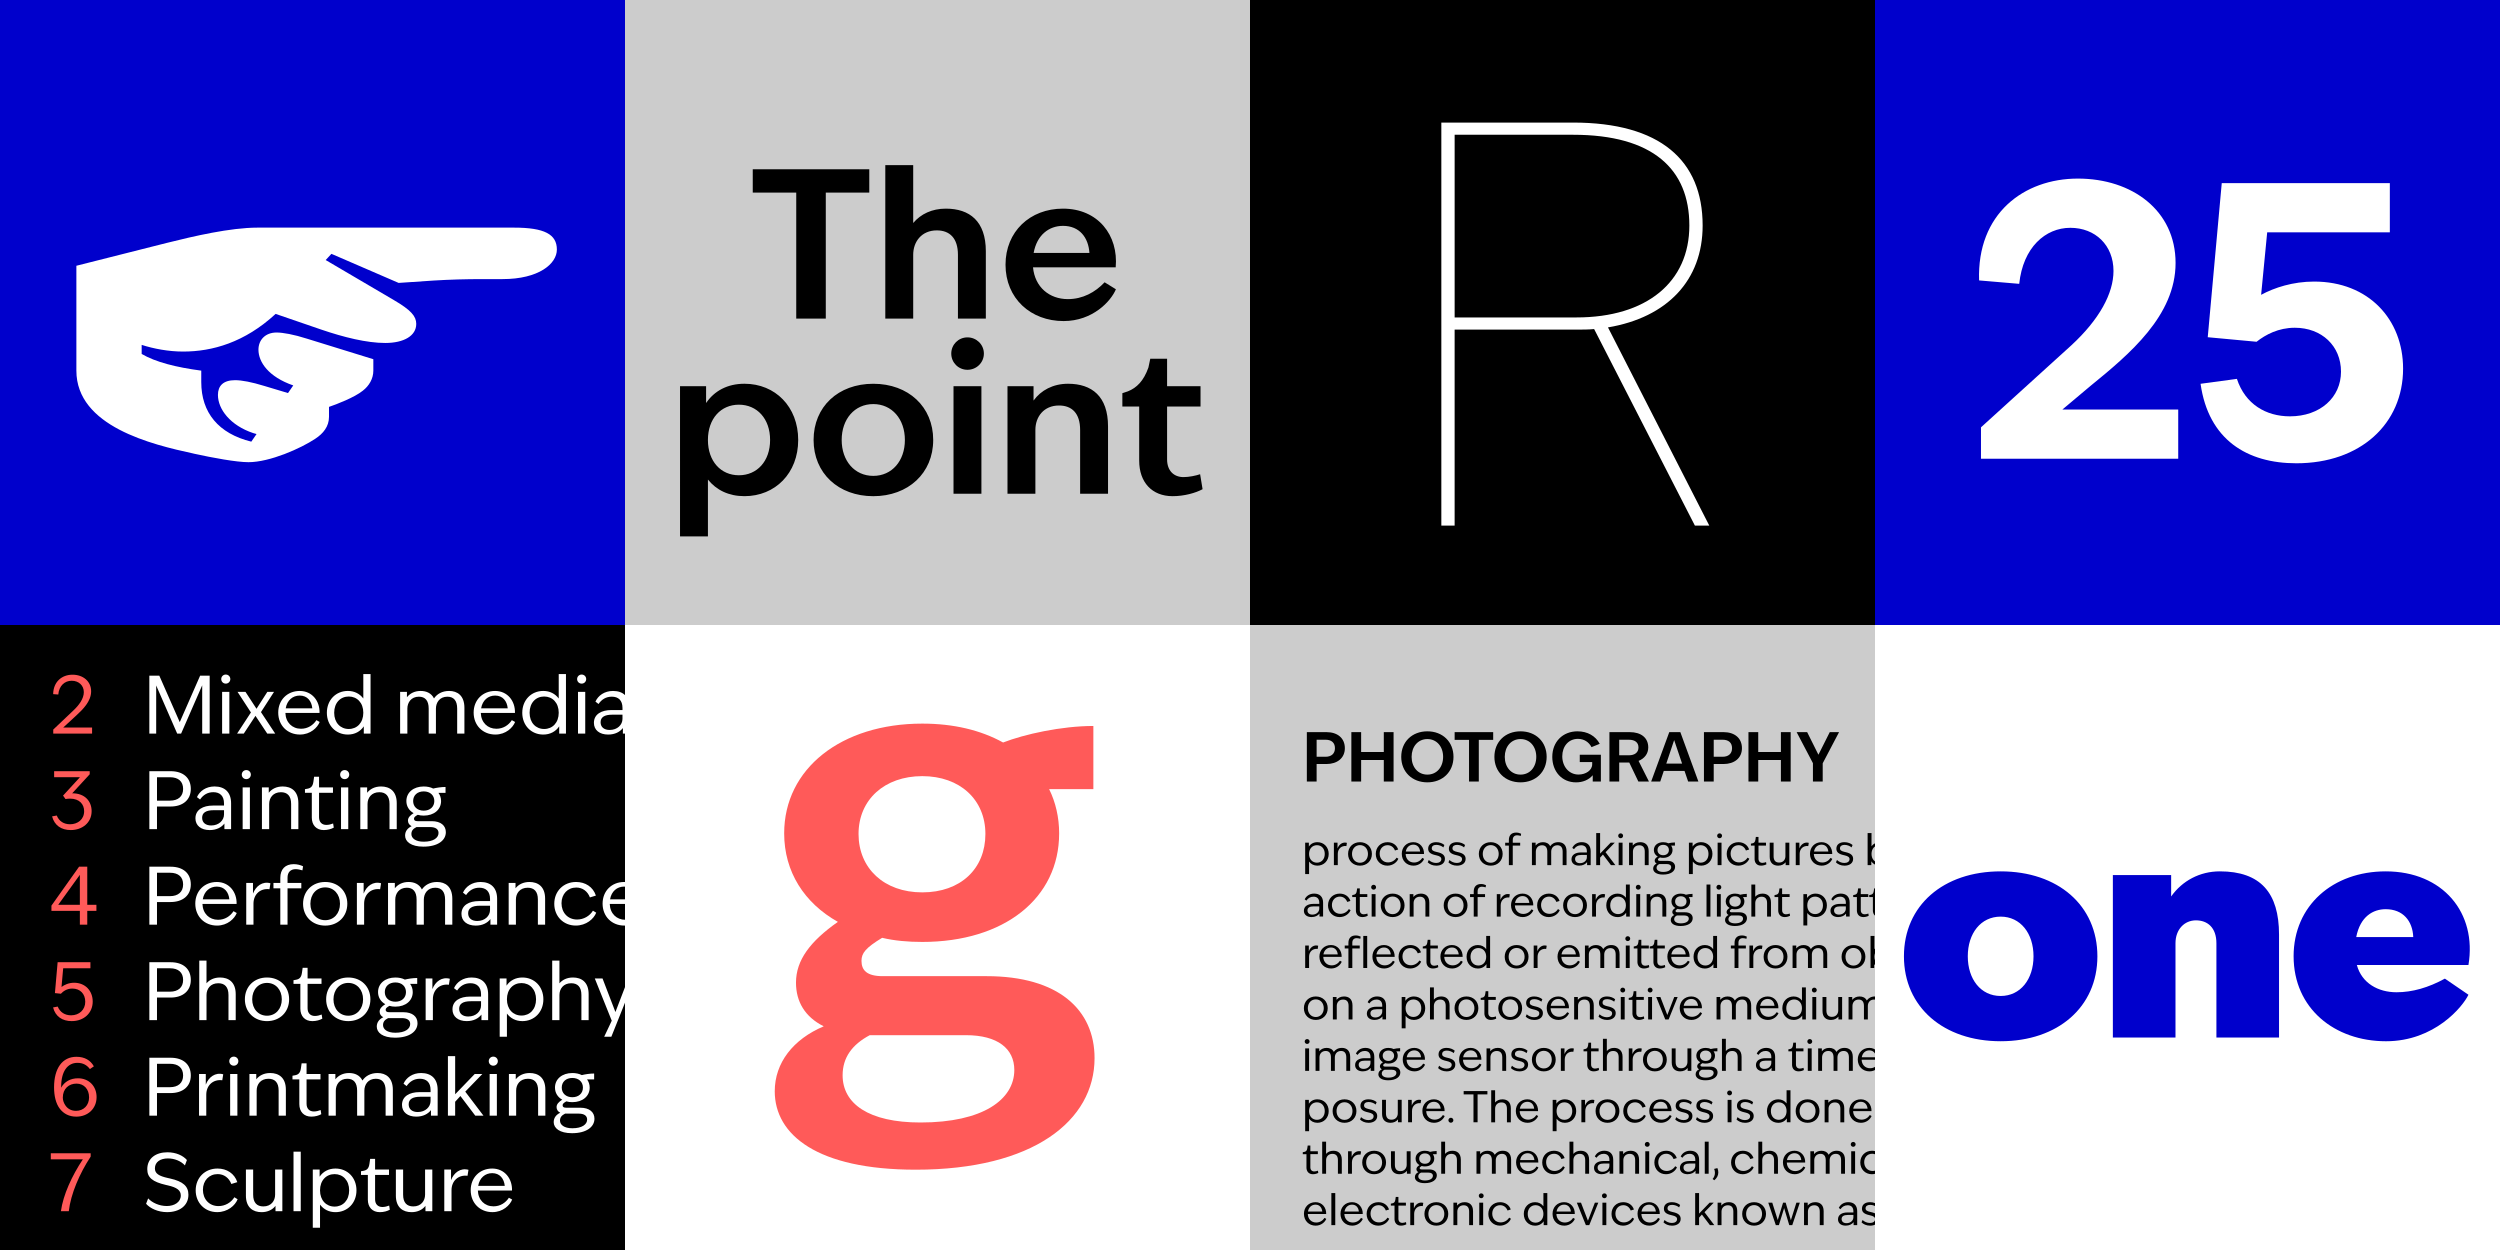
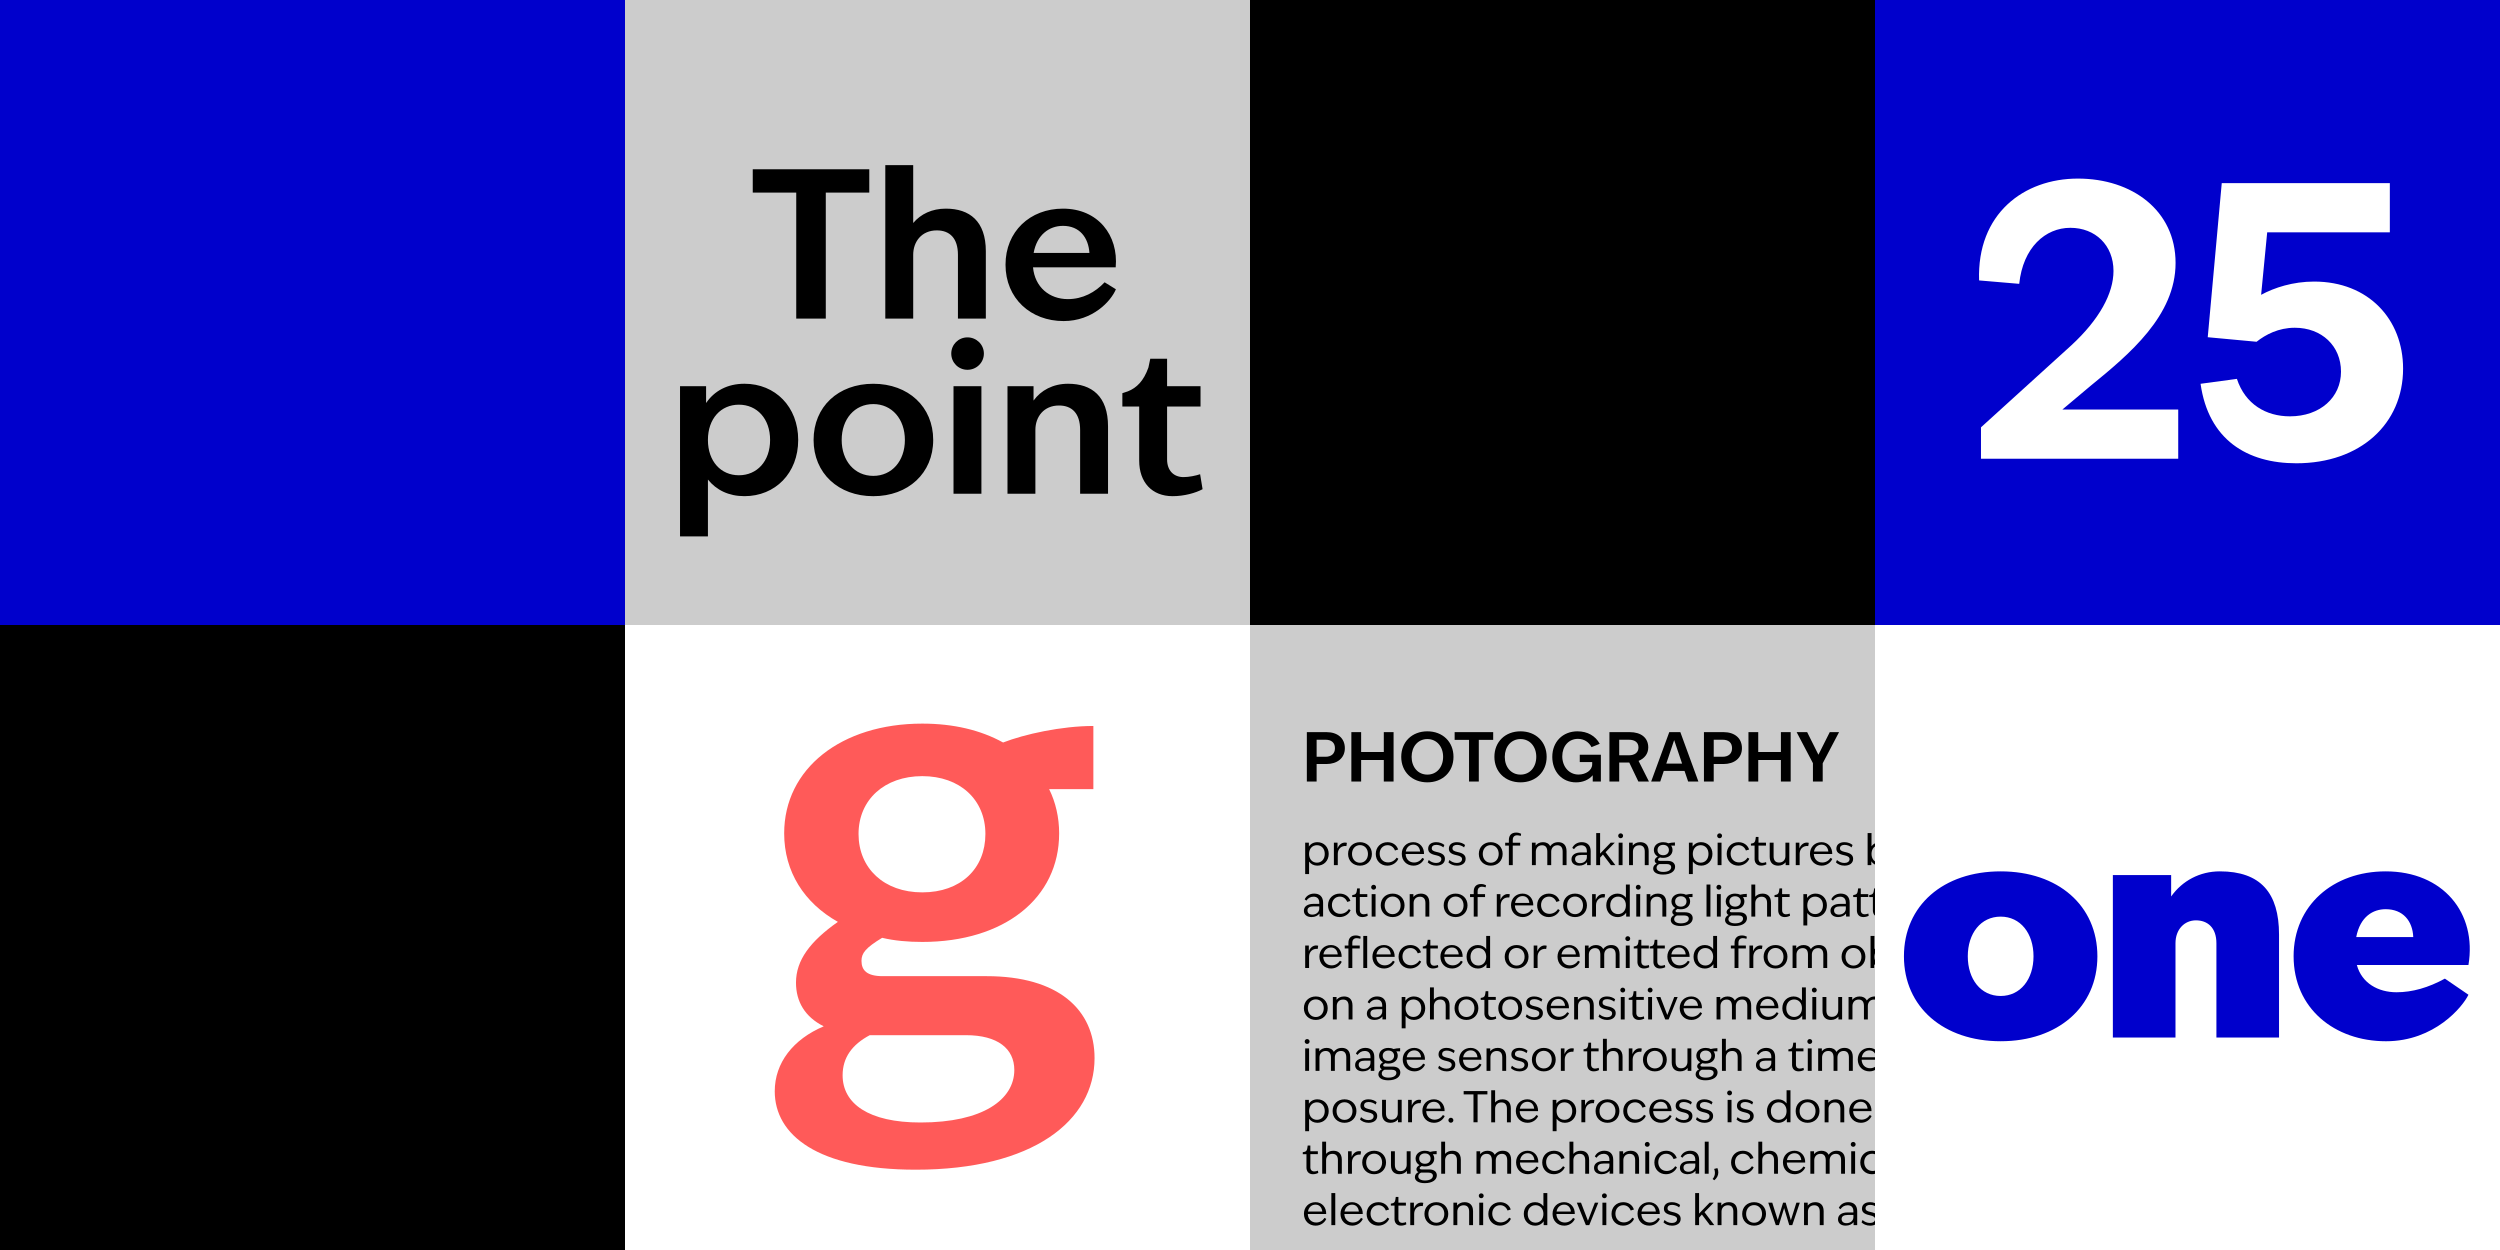
<svg xmlns="http://www.w3.org/2000/svg" viewBox="0 0 2000 1000">
  <defs>
    <clipPath id="clippath">
      <path d="M1000 500h500v500h-500z" class="cls-2" />
    </clipPath>
    <clipPath id="clippath-1">
-       <path d="M0 500h500v500H0z" class="cls-2" />
-     </clipPath>
+       </clipPath>
    <style>.cls-2,.cls-3,.cls-4,.cls-5,.cls-6,.cls-7{stroke-width:0}.cls-2{fill:none}.cls-4{fill:#ccc}.cls-5{fill:#ff5a59}.cls-6{fill:#fff}.cls-7{fill:#00c}</style>
  </defs>
  <g style="isolation:isolate">
    <g id="Layer_1">
      <path d="M0 0h2000v1000H0z" class="cls-7" />
      <path d="M500 500h500v500H500z" class="cls-6" />
      <path d="M500 0h500v500H500z" class="cls-4" />
      <path d="M0 500h500v500H0z" class="cls-3" />
      <path d="M500 495.37h500v500H500z" class="cls-2" />
      <path d="M1000 500h500v500h-500z" style="fill:#f8f1e3;mix-blend-mode:multiply;stroke-width:0" />
      <path d="M1000 0h500v500h-500z" class="cls-3" />
      <path d="M1000 500h500v500h-500z" class="cls-4" />
      <path d="M1500 500h500v500h-500z" class="cls-6" />
      <path d="M544.02 308.97h20.85v13.46c6.57-9.68 17.07-15.43 30.69-15.43 24.62 0 43 18.38 43 44.97s-18.38 44.97-43 44.97c-12.64 0-22.49-4.92-29.22-13.29v45.47h-22.32zm72.06 43.01c0-17.07-10.5-28.23-24.95-28.23s-24.79 11.16-24.79 28.23 10.34 28.23 24.79 28.23 24.95-11.16 24.95-28.23M650.87 351.98c0-26.59 19.7-44.97 47.76-44.97s47.93 18.38 47.93 44.97-20.03 44.97-47.93 44.97-47.76-18.38-47.76-44.97m73.04 0c0-16.74-10.34-28.72-25.28-28.72s-25.28 11.98-25.28 28.72 10.34 28.72 25.28 28.72 25.28-11.98 25.28-28.72M761.01 282.87c0-7.22 5.74-12.97 12.97-12.97s13.13 5.75 13.13 12.97-5.91 12.97-13.13 12.97-12.97-5.75-12.97-12.97m1.8 26.1h22.32v86.01h-22.32zM805.98 308.97h20.85v11.49c5.91-8.21 15.59-13.46 27.58-13.46 19.04 0 32.01 10.01 32.01 34.14v53.84H864.1v-51.05c0-13.3-6.57-19.53-16.91-19.53-12.15 0-18.88 9.03-18.88 19.53v51.05h-22.32v-86.01ZM911.35 368.55v-43.33h-13.46v-10.67l4.43-1.48c7.06-2.79 12.64-8.37 16.41-19.04l1.48-7.06h13.46v21.99h26.75v16.25h-26.75v42.35c0 9.03 5.42 14.12 13.13 14.12 4.43 0 9.85-1.15 13.29-2.3l1.97 11.98c-5.42 2.96-14.61 5.58-23.96 5.58-16.58 0-26.75-11.16-26.75-28.4ZM637 154.1h-34.8v-18.71h93.23v18.71h-34.8v100.78h-23.64V154.1ZM708.24 132.11h22.32v46.29c6.07-7.22 15.1-11.49 26.1-11.49 19.04 0 32.01 10.01 32.01 34.14v53.84h-22.32v-51.05c0-13.3-6.57-19.53-16.91-19.53-12.15 0-18.88 9.03-18.88 19.53v51.05h-22.32zM804.42 211.72c0-26.43 19.53-44.81 45.96-44.81 28.07 0 44.48 21.34 42.18 46.94h-66.15c1.48 15.92 13.13 25.44 27.9 25.44 11.82 0 21.83-5.42 29.38-13.46l9.03 5.58c-3.94 9.52-18.55 25.44-41.86 25.44-26.26 0-46.45-18.06-46.45-45.14Zm67.13-9.36c-.82-12.31-7.88-21.67-21.17-21.67-11.16 0-20.85 7.22-23.47 21.67h44.65Z" class="cls-3" />
-       <path d="M154.91 362.86c-33.56-7.25-93.81-21.74-93.81-66.35v-83.9l72.46-18.31c21.36-5.34 50.72-12.2 72.46-12.2h205.16c24.41 0 34.32 5.34 34.32 17.54 0 11.44-14.49 23.64-43.47 23.64h-15.25c-15.25 0-26.69.38-39.66 1.14l-28.22 1.91-53.77-23.26-4.58 4.96 54.53 32.03c13.73 8.01 17.92 12.97 17.92 19.07 0 9.53-9.92 15.25-24.79 15.25s-33.18-4.58-51.1-10.68l-36.61-12.58c-24.79 22.88-50.72 30.13-73.98 30.13-11.82 0-23.64-2.29-33.18-5.34v7.25c11.06 6.48 27.46 10.68 47.67 13.35v9.15c0 24.41 13.73 41.19 40.04 47.67l4.19-6.1-2.67-.76c-18.3-6.1-28.22-19.07-28.22-30.51 0-7.25 4.19-11.82 13.73-11.82 5.34 0 13.35 1.53 23.26 4.58l19.07 5.72 4.19-6.1c-19.83-6.86-27.84-18.69-27.84-28.6 0-7.63 5.34-13.73 14.49-13.73 4.96 0 13.73 1.53 24.41 4.96l53.01 16.4v9.15c0 6.48-3.43 12.2-8.39 16.02-6.48 5.34-21.36 11.06-27.08 12.97v8.01c0 7.63-4.58 13.35-11.06 17.54-11.44 7.63-36.23 18.69-53.39 18.69-9.53 0-28.22-3.43-43.85-6.86Z" class="cls-6" />
      <path d="M619.8 872.98c0-22.66 14.63-41.54 39.18-51.93-15.11-7.55-22.19-19.83-22.19-34.93 0-17.94 11.33-33.04 33.51-48.62-26.91-15.11-42.96-40.12-42.96-70.81 0-51.92 45.79-87.8 110.46-87.8 25.02 0 46.73 5.19 64.67 15.11 16.99-6.61 46.73-13.22 72.22-13.22v50.51h-35.4c5.19 10.38 8.03 22.66 8.03 35.4 0 51.92-43.9 86.86-109.51 86.86-11.33 0-22.19-.94-32.1-3.3-13.22 8.03-16.52 12.27-16.52 18.41 0 7.55 4.25 12.27 16.99 12.27h83.08c57.59 0 86.38 26.91 86.38 65.61 0 50.04-49.09 89.22-143.03 89.22-78.83 0-112.82-27.85-112.82-62.78ZM736.39 898c50.04 0 75.06-18.41 75.06-42.01 0-16.99-13.22-27.85-38.71-27.85H695.8c-14.16 7.55-21.71 17.94-21.71 32.1 0 22.66 20.77 37.76 62.31 37.76Zm51.93-230.83c0-27.38-20.3-46.26-50.51-46.26s-50.98 18.88-50.98 46.26 20.3 46.73 50.98 46.73 50.51-18.88 50.51-46.73" class="cls-5" />
-       <path d="M1153.08 98.06h105.4c69.53 0 103.63 30.11 103.63 82.37 0 43.84-28.34 73.51-75.73 81.49l81.04 158.54h-11.52l-80.6-157.21c-4.43.44-9.3.44-14.17.44h-97.43v156.77h-10.63V98.06Zm108.06 155.89c56.24 0 90.34-28.34 90.34-73.51s-29.23-72.63-93-72.63h-94.77v146.14z" class="cls-6" />
      <path d="M1523.15 765.04c0-40.67 31.5-67.95 77.38-67.95s77.38 27.28 77.38 67.95-31.74 67.95-77.38 67.95-77.38-27.28-77.38-67.95m103.66 0c0-18.35-10.42-31.74-26.29-31.74s-26.29 13.39-26.29 31.74 10.42 31.74 26.29 31.74 26.29-13.39 26.29-31.74M1690.3 700.07h46.62v17.11c8.93-12.65 23.06-20.09 38.94-20.09 32.49 0 47.37 17.11 47.37 50.59v82.34h-50.1v-75.39c0-12.65-7.19-18.35-16.37-18.35s-16.37 7.19-16.37 18.35v75.39h-50.1V700.07ZM1834.88 765.04c0-40.67 31.5-67.95 73.66-67.95 45.88 0 73.16 33.23 66.22 74.9h-89.28c3.97 14.63 17.11 21.82 31.74 21.82 12.65 0 25.54-3.72 38.69-10.91l18.85 12.9c-4.46 9.42-27.03 37.2-65.97 37.2-41.17 0-73.9-26.29-73.9-67.95Zm95.72-15.37c-.5-12.9-8.18-22.32-22.07-22.32-9.92 0-20.34 5.7-23.56 22.32z" class="cls-7" />
      <path d="m1584.79 341.86 72.08-65.42c22.71-20.9 33.92-41.79 33.92-59.66 0-20.59-14.54-34.53-34.53-34.53s-37.86 15.75-40.88 44.82l-32.1-2.73c-1.82-53.3 35.74-81.47 79.04-81.47s78.14 25.44 78.14 67.54-36.95 72.99-67.84 98.13l-22.71 19.08h92.67v39.37h-157.79v-25.14ZM1760.45 307.03l29.07-3.94c6.66 20.29 23.32 29.98 42.4 29.98 24.23 0 40.88-15.14 40.88-35.74s-15.45-35.13-36.95-35.13c-13.02 0-23.32 5.45-30.59 11.21l-39.07-3.63 11.21-123.26h134.47v39.37h-98.12l-4.85 49.97c10.6-5.75 25.44-10.6 42.4-10.6 43.61 0 71.17 30.29 71.17 69.66 0 44.22-34.22 75.71-85.4 75.71-39.37 0-70.26-18.78-76.62-63.6" class="cls-6" />
      <path d="M1045.48 585.7h15.63c9.07 0 14.77 4.94 14.77 12.87s-6.13 12.65-14.77 12.65h-7.82v14.01h-7.82v-39.52Zm14.93 19.71c4.56 0 7.55-2.39 7.55-6.84s-2.82-6.79-7.55-6.79h-7.11v13.63zM1107.04 608.02h-18.13v17.21h-7.82v-39.52h7.82v15.91h18.13v-15.91h7.82v39.52h-7.82zM1120.99 605.47c0-12.05 8.69-20.41 20.9-20.41s20.9 8.36 20.9 20.41-8.74 20.41-20.9 20.41-20.9-8.36-20.9-20.41m33.5 0c0-8.2-5.1-14.22-12.6-14.22s-12.6 6.03-12.6 14.22 5.05 14.22 12.6 14.22 12.6-6.03 12.6-14.22M1175.22 591.89h-11.51v-6.19h30.84v6.19h-11.51v33.33h-7.82zM1195.52 605.47c0-12.05 8.69-20.41 20.9-20.41s20.9 8.36 20.9 20.41-8.74 20.41-20.9 20.41-20.9-8.36-20.9-20.41m33.5 0c0-8.2-5.1-14.22-12.6-14.22s-12.6 6.03-12.6 14.22 5.05 14.22 12.6 14.22 12.6-6.03 12.6-14.22M1241.83 605.47c0-12 8.36-20.41 20.14-20.41 8.04 0 14.44 3.69 17.81 9.99l-6.57 2.66c-2.12-4.07-5.97-6.62-10.86-6.62-7.49 0-12.54 5.92-12.54 13.95s5.21 14.6 13.03 14.6c5.7 0 10.91-3.31 10.91-8.2v-1.79h-9.94v-5.86h16.88v21.45h-6.51v-5.05c-3.26 3.8-8.04 5.7-13.36 5.7-11.24 0-19-8.63-19-20.41ZM1287.54 585.7h16.18c9.28 0 14.88 4.61 14.88 12.27 0 5.21-3.2 8.9-7.76 10.75l8.31 16.5h-8.47l-7.28-15.2h-8.04v15.2h-7.82zm15.69 18.52c4.51 0 7.55-2.23 7.55-6.24s-2.82-6.19-7.71-6.19h-7.71v12.43zM1335.42 585.7h8.85l14.44 39.52h-8.2l-2.88-8.47h-16.61l-2.82 8.47h-7.27zm10.26 25.2-6.35-18.84-6.3 18.84zM1363.16 585.7h15.63c9.07 0 14.77 4.94 14.77 12.87s-6.13 12.65-14.77 12.65h-7.82v14.01h-7.82v-39.52Zm14.93 19.71c4.56 0 7.55-2.39 7.55-6.84s-2.82-6.79-7.55-6.79h-7.11v13.63zM1424.72 608.02h-18.13v17.21h-7.82v-39.52h7.82v15.91h18.13v-15.91h7.82v39.52h-7.82zM1450.34 610.52l-13.03-24.81h8.42l9.01 18.08 9.07-18.08h7.44l-13.08 24.92v14.6h-7.82v-14.71Z" class="cls-3" />
      <g style="clip-path:url(#clippath)">
        <path d="M1044.14 674.15h2.95v3.09c1.47-2.19 3.87-3.5 6.82-3.5 5.18 0 9.05 3.91 9.05 9.39s-3.87 9.39-9.05 9.39c-2.85 0-5.14-1.23-6.65-3.26v9.98h-3.12v-25.1Zm15.67 8.99c0-4.29-2.67-6.99-6.27-6.99s-6.28 2.71-6.28 6.99 2.68 7 6.28 7 6.27-2.71 6.27-7M1067.11 674.15h2.91v4.59c1.2-3.22 4.08-5.42 7.51-4.46l-.41 2.57c-3.94-.51-6.89 2.19-6.89 6.21v9.05h-3.12v-17.97ZM1078.46 683.14c0-5.49 3.98-9.39 9.53-9.39s9.53 3.91 9.53 9.39-4.01 9.39-9.53 9.39-9.53-3.91-9.53-9.39m15.91 0c0-4.11-2.64-7.06-6.38-7.06s-6.38 2.95-6.38 7.06 2.64 7.06 6.38 7.06 6.38-2.95 6.38-7.06M1100.61 683.14c0-5.49 4.01-9.39 9.39-9.39 4.01 0 7.3 2.13 8.54 5.86l-2.57.79c-1.03-2.67-3.19-4.25-5.9-4.25-3.67 0-6.34 2.78-6.34 6.75s2.64 7.03 6.72 7.03c2.81 0 5.42-1.51 6.82-3.81l1.41.86c-1.03 2.67-4.29 5.55-8.81 5.55-5.28 0-9.26-3.94-9.26-9.39M1121.42 683.07c0-5.45 3.91-9.33 9.26-9.33s8.71 4.35 8.54 9.46h-14.71c.14 4.15 2.95 6.82 6.72 6.82 2.95 0 5.25-1.54 6.65-3.7l1.41.79c-.96 2.43-3.98 5.42-8.5 5.42-5.35 0-9.36-3.87-9.36-9.46Zm14.67-1.85c-.31-3.12-2.12-5.49-5.42-5.49-3.02 0-5.45 2.02-6.04 5.49h11.45ZM1142.19 689.89l.82-1.89c1.41 1.34 3.53 2.37 5.9 2.37s4.15-1.1 4.15-3.05c0-1.58-1.23-2.43-3.98-3.05l-.62-.14c-4.29-.96-5.93-2.5-5.93-5.21 0-3.46 2.81-5.18 6.45-5.18 2.78 0 5.11 1.03 6.52 2.26l-.79 1.92c-1.34-1.13-3.5-2.02-5.59-2.02-2.2 0-3.7.86-3.7 2.78 0 1.54 1.13 2.26 3.84 2.88l.62.14c4.35.96 6.07 2.67 6.07 5.42 0 3.5-3.02 5.42-6.89 5.42-3.05 0-5.42-1.2-6.86-2.64ZM1158.76 689.89l.82-1.89c1.41 1.34 3.53 2.37 5.9 2.37s4.15-1.1 4.15-3.05c0-1.58-1.23-2.43-3.98-3.05l-.62-.14c-4.29-.96-5.93-2.5-5.93-5.21 0-3.46 2.81-5.18 6.45-5.18 2.78 0 5.11 1.03 6.51 2.26l-.79 1.92c-1.34-1.13-3.5-2.02-5.59-2.02s-3.7.86-3.7 2.78c0 1.54 1.13 2.26 3.84 2.88l.62.14c4.36.96 6.07 2.67 6.07 5.42 0 3.5-3.02 5.42-6.89 5.42-3.05 0-5.42-1.2-6.86-2.64ZM1183.06 683.14c0-5.49 3.98-9.39 9.53-9.39s9.53 3.91 9.53 9.39-4.01 9.39-9.53 9.39-9.53-3.91-9.53-9.39m15.91 0c0-4.11-2.64-7.06-6.38-7.06s-6.38 2.95-6.38 7.06 2.64 7.06 6.38 7.06 6.38-2.95 6.38-7.06M1212.89 666.06c1.54 0 2.98.41 4.01.93l-.28 1.75c-.93-.27-2.02-.51-2.91-.51-2.2 0-3.5 1.34-3.5 3.63v2.3h5.93v2.33h-5.93v15.63h-3.12v-15.63h-2.95v-2.33h2.95V672c0-3.77 2.12-5.93 5.79-5.93ZM1225.54 674.15h2.95v2.3c1.27-1.61 3.26-2.71 5.9-2.71 2.44 0 4.63.93 5.76 3.22 1.27-1.89 3.46-3.22 6.51-3.22 3.57 0 6.58 1.99 6.58 7.27v11.11h-3.12v-10.77c0-3.46-1.51-5.14-4.22-5.14-3.33 0-4.94 2.5-4.94 5.14v10.77h-3.12v-10.77c0-3.46-1.51-5.14-4.22-5.14-3.33 0-4.97 2.5-4.97 5.14v10.77h-3.12v-17.97ZM1257.19 687.46c0-3.7 3.29-5.49 7.51-5.49h4.8v-.93c0-3.26-1.78-4.83-4.59-4.83-2.54 0-4.39 1.2-5.73 3.15l-1.34-1.03c1.17-2.61 3.88-4.59 7.58-4.59 4.42 0 7.13 2.5 7.13 7.23v11.14h-2.88v-2.4c-1.27 1.65-3.39 2.81-6.34 2.81-3.7 0-6.14-1.92-6.14-5.07Zm6.82 3.08c3.26 0 5.49-2.19 5.49-4.77v-1.82h-4.39c-3.46 0-5.04 1.13-5.04 3.26s1.54 3.33 3.94 3.33M1276.97 666.47h3.12v16.42l8.43-8.74h3.29l-7.37 7.61 7.85 10.35h-3.53l-6.41-8.47-2.26 2.47v6h-3.12v-25.65ZM1294.56 668.63c0-1.1.86-1.95 1.96-1.95s1.95.86 1.95 1.95-.86 1.95-1.95 1.95-1.96-.86-1.96-1.95m.37 5.52h3.12v17.97h-3.12zM1303.23 674.15h2.95v2.3c1.27-1.61 3.29-2.71 6-2.71 3.63 0 6.75 1.92 6.75 7.2v11.18h-3.12v-10.83c0-3.46-1.61-5.07-4.39-5.07-3.39 0-5.07 2.43-5.07 5.07v10.83h-3.12zM1322.53 694.86c0-1.75.99-3.15 2.81-4.01-1.06-.51-1.58-1.41-1.58-2.43 0-1.2.86-2.19 2.44-3.19-1.96-1.1-3.12-2.95-3.12-5.21 0-3.7 3.09-6.27 7.47-6.27 1.54 0 2.95.31 4.08.89 1.37-.34 3.5-.69 5.31-.69v2.54h-3.05c.72.99 1.13 2.19 1.13 3.53 0 3.67-3.02 6.27-7.47 6.27-.93 0-1.78-.1-2.57-.34-1.23.69-1.61 1.1-1.61 1.68 0 .69.41 1.06 1.54 1.06h6.1c3.91 0 6.07 1.92 6.07 4.73 0 3.53-3.43 6.24-9.67 6.24-5.35 0-7.89-2.16-7.89-4.8Zm8.03 2.68c4.18 0 6.38-1.65 6.38-3.77 0-1.58-1.23-2.54-3.63-2.54h-5.86c-1.51.75-2.19 1.65-2.19 3.02 0 1.78 1.75 3.29 5.31 3.29Zm4.56-17.52c0-2.47-1.82-4.15-4.56-4.15s-4.56 1.68-4.56 4.15 1.82 4.15 4.56 4.15 4.56-1.68 4.56-4.15M1351.13 674.15h2.95v3.09c1.47-2.19 3.87-3.5 6.82-3.5 5.18 0 9.05 3.91 9.05 9.39s-3.87 9.39-9.05 9.39c-2.85 0-5.14-1.23-6.65-3.26v9.98h-3.12v-25.1Zm15.66 8.99c0-4.29-2.67-6.99-6.27-6.99s-6.28 2.71-6.28 6.99 2.68 7 6.28 7 6.27-2.71 6.27-7M1373.72 668.63c0-1.1.86-1.95 1.96-1.95s1.95.86 1.95 1.95-.86 1.95-1.95 1.95-1.96-.86-1.96-1.95m.38 5.52h3.12v17.97h-3.12zM1381.37 683.14c0-5.49 4.01-9.39 9.39-9.39 4.01 0 7.3 2.13 8.54 5.86l-2.57.79c-1.03-2.67-3.19-4.25-5.9-4.25-3.67 0-6.34 2.78-6.34 6.75s2.64 7.03 6.72 7.03c2.81 0 5.42-1.51 6.82-3.81l1.41.86c-1.03 2.67-4.29 5.55-8.81 5.55-5.28 0-9.26-3.94-9.26-9.39M1403.68 687.11v-10.63h-2.95v-1.58l1.13-.21c1.44-.27 2.23-1.03 2.5-2.98l.31-2.16h2.12v4.59h6v2.33h-6v10.49c0 2.12 1.23 3.33 3.15 3.33 1.06 0 2.12-.31 2.91-.62l.28 1.78c-1 .58-2.61 1.06-4.29 1.06-3.22 0-5.18-2.12-5.18-5.42ZM1415.76 685.33v-11.18h3.12v10.83c0 3.46 1.61 5.07 4.39 5.07 3.39 0 5.07-2.43 5.07-5.07v-10.83h3.12v17.97h-2.95v-2.3c-1.27 1.61-3.29 2.71-6 2.71-3.63 0-6.75-1.92-6.75-7.2M1436.6 674.15h2.91v4.59c1.2-3.22 4.08-5.42 7.51-4.46l-.41 2.57c-3.94-.51-6.89 2.19-6.89 6.21v9.05h-3.12v-17.97ZM1447.98 683.07c0-5.45 3.91-9.33 9.26-9.33s8.71 4.35 8.54 9.46h-14.71c.14 4.15 2.95 6.82 6.72 6.82 2.95 0 5.25-1.54 6.65-3.7l1.4.79c-.96 2.43-3.98 5.42-8.5 5.42-5.35 0-9.36-3.87-9.36-9.46m14.68-1.85c-.31-3.12-2.13-5.49-5.42-5.49-3.02 0-5.45 2.02-6.04 5.49h11.45ZM1468.76 689.89l.82-1.89c1.41 1.34 3.53 2.37 5.9 2.37s4.15-1.1 4.15-3.05c0-1.58-1.23-2.43-3.98-3.05l-.62-.14c-4.29-.96-5.93-2.5-5.93-5.21 0-3.46 2.81-5.18 6.45-5.18 2.78 0 5.11 1.03 6.51 2.26l-.79 1.92c-1.34-1.13-3.5-2.02-5.59-2.02s-3.7.86-3.7 2.78c0 1.54 1.13 2.26 3.84 2.88l.62.14c4.36.96 6.07 2.67 6.07 5.42 0 3.5-3.02 5.42-6.89 5.42-3.05 0-5.42-1.2-6.86-2.64ZM1497.04 689.03v3.09h-2.95v-25.65h3.12V677c1.51-2.02 3.81-3.26 6.65-3.26 5.18 0 9.05 3.91 9.05 9.39s-3.87 9.39-9.05 9.39c-2.95 0-5.35-1.3-6.82-3.5Zm12.72-5.89c0-4.29-2.67-6.99-6.27-6.99s-6.28 2.71-6.28 6.99 2.68 7 6.28 7 6.27-2.71 6.27-7M1521.83 692.36l-7.3-18.21h3.33l5.55 14.47 5.55-14.47h2.74l-10.04 25.1h-3.09zM1542.78 687.11v-10.63h-2.95v-1.58l1.13-.21c1.44-.27 2.23-1.03 2.5-2.98l.31-2.16h2.12v4.59h6v2.33h-6v10.49c0 2.12 1.23 3.33 3.15 3.33 1.06 0 2.13-.31 2.92-.62l.27 1.78c-.99.58-2.61 1.06-4.29 1.06-3.22 0-5.18-2.12-5.18-5.42ZM1555.36 666.47h3.12v9.77c1.27-1.51 3.26-2.5 5.83-2.5 3.63 0 6.75 1.92 6.75 7.2v11.18h-3.12v-10.83c0-3.46-1.61-5.07-4.39-5.07-3.39 0-5.07 2.43-5.07 5.07v10.83h-3.12zM1575.04 683.07c0-5.45 3.91-9.33 9.26-9.33s8.71 4.35 8.54 9.46h-14.71c.14 4.15 2.95 6.82 6.72 6.82 2.95 0 5.25-1.54 6.65-3.7l1.4.79c-.96 2.43-3.98 5.42-8.5 5.42-5.35 0-9.36-3.87-9.36-9.46m14.68-1.85c-.31-3.12-2.13-5.49-5.42-5.49-3.02 0-5.45 2.02-6.04 5.49h11.45ZM1043.11 728.6c0-3.7 3.29-5.49 7.51-5.49h4.8v-.93c0-3.26-1.78-4.83-4.59-4.83-2.54 0-4.39 1.2-5.73 3.15l-1.34-1.03c1.17-2.61 3.87-4.59 7.58-4.59 4.42 0 7.13 2.5 7.13 7.23v11.14h-2.88v-2.4c-1.27 1.65-3.39 2.81-6.34 2.81-3.7 0-6.14-1.92-6.14-5.07Zm6.82 3.08c3.26 0 5.48-2.19 5.48-4.77v-1.82h-4.39c-3.46 0-5.04 1.13-5.04 3.26s1.54 3.33 3.94 3.33ZM1062.41 724.28c0-5.49 4.01-9.39 9.39-9.39 4.01 0 7.3 2.13 8.54 5.86l-2.57.79c-1.03-2.67-3.19-4.25-5.9-4.25-3.67 0-6.34 2.78-6.34 6.75s2.64 7.03 6.72 7.03c2.81 0 5.42-1.51 6.82-3.81l1.41.86c-1.03 2.67-4.29 5.55-8.81 5.55-5.28 0-9.26-3.94-9.26-9.39M1084.73 728.26v-10.63h-2.95v-1.58l1.13-.21c1.44-.27 2.23-1.03 2.5-2.98l.31-2.16h2.12v4.59h6v2.33h-6v10.49c0 2.12 1.23 3.33 3.15 3.33 1.06 0 2.12-.31 2.91-.62l.28 1.78c-1 .58-2.61 1.06-4.29 1.06-3.22 0-5.18-2.12-5.18-5.42ZM1096.94 709.78c0-1.1.86-1.95 1.95-1.95s1.96.86 1.96 1.95-.86 1.95-1.96 1.95-1.95-.86-1.95-1.95m.38 5.52h3.12v17.97h-3.12zM1104.58 724.28c0-5.49 3.98-9.39 9.53-9.39s9.53 3.91 9.53 9.39-4.01 9.39-9.53 9.39-9.53-3.91-9.53-9.39m15.91 0c0-4.11-2.64-7.06-6.38-7.06s-6.38 2.95-6.38 7.06 2.64 7.06 6.38 7.06 6.38-2.95 6.38-7.06M1127.76 715.3h2.95v2.3c1.27-1.61 3.29-2.71 6-2.71 3.63 0 6.75 1.92 6.75 7.2v11.18h-3.12v-10.83c0-3.46-1.61-5.07-4.39-5.07-3.39 0-5.07 2.43-5.07 5.07v10.83h-3.12zM1154.95 724.28c0-5.49 3.98-9.39 9.53-9.39s9.53 3.91 9.53 9.39-4.01 9.39-9.53 9.39-9.53-3.91-9.53-9.39m15.91 0c0-4.11-2.64-7.06-6.38-7.06s-6.38 2.95-6.38 7.06 2.64 7.06 6.38 7.06 6.38-2.95 6.38-7.06M1184.78 707.2c1.54 0 2.98.41 4.01.93l-.27 1.75c-.93-.27-2.02-.51-2.92-.51-2.19 0-3.5 1.34-3.5 3.63v2.3h5.93v2.33h-5.93v15.63h-3.12v-15.63h-2.95v-2.33h2.95v-2.16c0-3.77 2.13-5.93 5.79-5.93ZM1197.43 715.3h2.91v4.59c1.2-3.22 4.08-5.42 7.51-4.46l-.41 2.57c-3.94-.51-6.89 2.19-6.89 6.21v9.05h-3.12v-17.97ZM1208.81 724.21c0-5.45 3.91-9.33 9.26-9.33s8.71 4.35 8.54 9.46h-14.71c.14 4.15 2.95 6.82 6.72 6.82 2.95 0 5.25-1.54 6.65-3.7l1.41.79c-.96 2.43-3.98 5.42-8.5 5.42-5.35 0-9.36-3.87-9.36-9.46Zm14.67-1.85c-.31-3.12-2.12-5.49-5.42-5.49-3.02 0-5.45 2.02-6.04 5.49h11.45ZM1229.72 724.28c0-5.49 4.01-9.39 9.39-9.39 4.01 0 7.3 2.13 8.54 5.86l-2.57.79c-1.03-2.67-3.19-4.25-5.9-4.25-3.67 0-6.34 2.78-6.34 6.75s2.64 7.03 6.72 7.03c2.81 0 5.42-1.51 6.82-3.81l1.41.86c-1.03 2.67-4.29 5.55-8.81 5.55-5.28 0-9.26-3.94-9.26-9.39M1250.5 724.28c0-5.49 3.98-9.39 9.53-9.39s9.53 3.91 9.53 9.39-4.01 9.39-9.53 9.39-9.53-3.91-9.53-9.39m15.91 0c0-4.11-2.64-7.06-6.38-7.06s-6.38 2.95-6.38 7.06 2.64 7.06 6.38 7.06 6.38-2.95 6.38-7.06M1273.68 715.3h2.91v4.59c1.2-3.22 4.08-5.42 7.51-4.46l-.41 2.57c-3.94-.51-6.89 2.19-6.89 6.21v9.05h-3.12v-17.97ZM1285.02 724.28c0-5.49 3.88-9.39 9.05-9.39 2.85 0 5.14 1.23 6.65 3.26v-10.53h3.12v25.65h-2.91v-3.12c-1.47 2.19-3.88 3.53-6.86 3.53-5.18 0-9.05-3.91-9.05-9.39Zm15.71 0c0-4.29-2.67-6.99-6.27-6.99s-6.28 2.71-6.28 6.99 2.68 7 6.28 7 6.27-2.71 6.27-7M1308.65 709.78c0-1.1.86-1.95 1.95-1.95s1.96.86 1.96 1.95-.86 1.95-1.96 1.95-1.95-.86-1.95-1.95m.37 5.52h3.12v17.97h-3.12zM1317.32 715.3h2.95v2.3c1.27-1.61 3.29-2.71 6-2.71 3.63 0 6.75 1.92 6.75 7.2v11.18h-3.12v-10.83c0-3.46-1.61-5.07-4.39-5.07-3.39 0-5.07 2.43-5.07 5.07v10.83h-3.12zM1336.62 736c0-1.75.99-3.15 2.81-4.01-1.06-.51-1.58-1.41-1.58-2.43 0-1.2.86-2.19 2.43-3.19-1.96-1.1-3.12-2.95-3.12-5.21 0-3.7 3.08-6.27 7.47-6.27 1.54 0 2.95.31 4.08.89 1.37-.34 3.5-.69 5.31-.69v2.54h-3.05c.72.99 1.13 2.19 1.13 3.53 0 3.67-3.02 6.27-7.47 6.27-.93 0-1.78-.1-2.57-.34-1.23.69-1.61 1.1-1.61 1.68 0 .69.41 1.06 1.54 1.06h6.1c3.91 0 6.07 1.92 6.07 4.73 0 3.53-3.43 6.24-9.67 6.24-5.35 0-7.88-2.16-7.88-4.8Zm8.03 2.68c4.18 0 6.38-1.65 6.38-3.77 0-1.58-1.23-2.54-3.63-2.54h-5.86c-1.51.75-2.2 1.65-2.2 3.02 0 1.78 1.75 3.29 5.31 3.29m4.56-17.52c0-2.47-1.82-4.15-4.56-4.15s-4.56 1.68-4.56 4.15 1.82 4.15 4.56 4.15 4.56-1.68 4.56-4.15M1365.22 707.62h3.12v25.65h-3.12zM1373.14 709.78c0-1.1.86-1.95 1.96-1.95s1.95.86 1.95 1.95-.86 1.95-1.95 1.95-1.96-.86-1.96-1.95m.37 5.52h3.12v17.97h-3.12zM1380.03 736c0-1.75.99-3.15 2.81-4.01-1.06-.51-1.58-1.41-1.58-2.43 0-1.2.86-2.19 2.43-3.19-1.96-1.1-3.12-2.95-3.12-5.21 0-3.7 3.08-6.27 7.47-6.27 1.54 0 2.95.31 4.08.89 1.37-.34 3.5-.69 5.31-.69v2.54h-3.05c.72.99 1.13 2.19 1.13 3.53 0 3.67-3.02 6.27-7.47 6.27-.93 0-1.78-.1-2.57-.34-1.23.69-1.61 1.1-1.61 1.68 0 .69.41 1.06 1.54 1.06h6.1c3.91 0 6.07 1.92 6.07 4.73 0 3.53-3.43 6.24-9.67 6.24-5.35 0-7.88-2.16-7.88-4.8Zm8.02 2.68c4.18 0 6.38-1.65 6.38-3.77 0-1.58-1.23-2.54-3.63-2.54h-5.86c-1.51.75-2.2 1.65-2.2 3.02 0 1.78 1.75 3.29 5.31 3.29m4.56-17.52c0-2.47-1.82-4.15-4.56-4.15s-4.56 1.68-4.56 4.15 1.82 4.15 4.56 4.15 4.56-1.68 4.56-4.15M1401.08 707.62h3.12v9.77c1.27-1.51 3.26-2.5 5.83-2.5 3.63 0 6.75 1.92 6.75 7.2v11.18h-3.12v-10.83c0-3.46-1.61-5.07-4.39-5.07-3.39 0-5.07 2.43-5.07 5.07v10.83h-3.12zM1422.58 728.26v-10.63h-2.95v-1.58l1.13-.21c1.44-.27 2.23-1.03 2.5-2.98l.31-2.16h2.12v4.59h6v2.33h-6v10.49c0 2.12 1.23 3.33 3.15 3.33 1.06 0 2.12-.31 2.91-.62l.28 1.78c-1 .58-2.61 1.06-4.29 1.06-3.22 0-5.18-2.12-5.18-5.42ZM1442.7 715.3h2.95v3.09c1.47-2.19 3.88-3.5 6.82-3.5 5.18 0 9.05 3.91 9.05 9.39s-3.88 9.39-9.05 9.39c-2.85 0-5.14-1.23-6.65-3.26v9.98h-3.12v-25.1Zm15.67 8.98c0-4.29-2.67-6.99-6.28-6.99s-6.27 2.71-6.27 6.99 2.67 7 6.27 7 6.28-2.71 6.28-7M1464.37 728.6c0-3.7 3.29-5.49 7.51-5.49h4.8v-.93c0-3.26-1.78-4.83-4.59-4.83-2.54 0-4.39 1.2-5.73 3.15l-1.34-1.03c1.17-2.61 3.88-4.59 7.58-4.59 4.42 0 7.13 2.5 7.13 7.23v11.14h-2.88v-2.4c-1.27 1.65-3.39 2.81-6.34 2.81-3.7 0-6.14-1.92-6.14-5.07Zm6.82 3.08c3.26 0 5.49-2.19 5.49-4.77v-1.82h-4.39c-3.46 0-5.04 1.13-5.04 3.26s1.54 3.33 3.94 3.33M1485.52 728.26v-10.63h-2.95v-1.58l1.13-.21c1.44-.27 2.23-1.03 2.5-2.98l.31-2.16h2.12v4.59h6v2.33h-6v10.49c0 2.12 1.23 3.33 3.15 3.33 1.06 0 2.12-.31 2.91-.62l.28 1.78c-1 .58-2.61 1.06-4.29 1.06-3.22 0-5.18-2.12-5.18-5.42ZM1498.31 728.26v-10.63h-2.95v-1.58l1.13-.21c1.44-.27 2.23-1.03 2.5-2.98l.31-2.16h2.12v4.59h6v2.33h-6v10.49c0 2.12 1.23 3.33 3.15 3.33 1.06 0 2.12-.31 2.91-.62l.28 1.78c-1 .58-2.61 1.06-4.29 1.06-3.22 0-5.18-2.12-5.18-5.42ZM1509.46 724.21c0-5.45 3.91-9.33 9.26-9.33s8.71 4.35 8.54 9.46h-14.71c.14 4.15 2.95 6.82 6.72 6.82 2.95 0 5.25-1.54 6.65-3.7l1.41.79c-.96 2.43-3.98 5.42-8.5 5.42-5.35 0-9.36-3.87-9.36-9.46Zm14.67-1.85c-.31-3.12-2.12-5.49-5.42-5.49-3.02 0-5.45 2.02-6.04 5.49h11.45ZM1531.4 715.3h2.91v4.59c1.2-3.22 4.08-5.42 7.51-4.46l-.41 2.57c-3.94-.51-6.89 2.19-6.89 6.21v9.05h-3.12v-17.97ZM1544.8 715.3h2.95v2.3c1.27-1.61 3.29-2.71 6-2.71 3.63 0 6.75 1.92 6.75 7.2v11.18h-3.12v-10.83c0-3.46-1.61-5.07-4.39-5.07-3.39 0-5.07 2.43-5.07 5.07v10.83h-3.12zM1564.31 731.03l.82-1.89c1.41 1.34 3.53 2.37 5.9 2.37s4.15-1.1 4.15-3.05c0-1.58-1.23-2.43-3.98-3.05l-.62-.14c-4.29-.96-5.93-2.5-5.93-5.21 0-3.46 2.81-5.18 6.45-5.18 2.78 0 5.11 1.03 6.51 2.26l-.79 1.92c-1.34-1.13-3.5-2.02-5.59-2.02s-3.7.86-3.7 2.78c0 1.54 1.13 2.26 3.84 2.88l.62.14c4.36.96 6.07 2.67 6.07 5.42 0 3.5-3.02 5.42-6.89 5.42-3.05 0-5.42-1.2-6.86-2.64ZM1581.93 732.44c0-.96-.21-2.06-.62-3.02l2.61-.65c.48 1.17.72 2.33.72 3.46 0 2.47-1.2 4.66-3.22 6.27l-1.34-1.03c1.3-1.44 1.85-3.15 1.85-5.04ZM1044.14 756.44h2.91v4.59c1.2-3.22 4.08-5.42 7.51-4.46l-.41 2.57c-3.94-.51-6.89 2.19-6.89 6.21v9.05h-3.12v-17.97ZM1055.52 765.35c0-5.45 3.91-9.33 9.26-9.33s8.71 4.35 8.54 9.46h-14.71c.14 4.15 2.95 6.82 6.72 6.82 2.95 0 5.25-1.54 6.65-3.7l1.41.79c-.96 2.43-3.98 5.42-8.5 5.42-5.35 0-9.36-3.87-9.36-9.46Zm14.68-1.85c-.31-3.12-2.12-5.49-5.42-5.49-3.02 0-5.45 2.02-6.04 5.49h11.45ZM1084.53 748.35c1.54 0 2.98.41 4.01.93l-.28 1.75c-.93-.27-2.02-.51-2.91-.51-2.2 0-3.5 1.34-3.5 3.63v2.3h5.93v2.33h-5.93v15.63h-3.12v-15.63h-2.95v-2.33h2.95v-2.16c0-3.77 2.12-5.93 5.79-5.93Zm6.1.41h3.12v25.65h-3.12zM1097.93 765.35c0-5.45 3.91-9.33 9.26-9.33s8.71 4.35 8.54 9.46h-14.71c.14 4.15 2.95 6.82 6.72 6.82 2.95 0 5.25-1.54 6.65-3.7l1.4.79c-.96 2.43-3.98 5.42-8.5 5.42-5.35 0-9.36-3.87-9.36-9.46m14.68-1.85c-.31-3.12-2.13-5.49-5.42-5.49-3.02 0-5.45 2.02-6.04 5.49h11.45ZM1118.85 765.42c0-5.49 4.01-9.39 9.39-9.39 4.01 0 7.3 2.13 8.54 5.86l-2.57.79c-1.03-2.67-3.19-4.25-5.9-4.25-3.67 0-6.34 2.78-6.34 6.75s2.64 7.03 6.72 7.03c2.81 0 5.42-1.51 6.82-3.81l1.41.86c-1.03 2.67-4.29 5.55-8.81 5.55-5.28 0-9.26-3.94-9.26-9.39M1141.17 769.4v-10.63h-2.95v-1.58l1.13-.21c1.44-.27 2.23-1.03 2.5-2.98l.31-2.16h2.12v4.59h6v2.33h-6v10.49c0 2.12 1.23 3.33 3.15 3.33 1.06 0 2.12-.31 2.91-.62l.28 1.78c-1 .58-2.61 1.06-4.29 1.06-3.22 0-5.18-2.12-5.18-5.42ZM1152.31 765.35c0-5.45 3.91-9.33 9.26-9.33s8.71 4.35 8.54 9.46h-14.71c.14 4.15 2.95 6.82 6.72 6.82 2.95 0 5.25-1.54 6.65-3.7l1.41.79c-.96 2.43-3.98 5.42-8.5 5.42-5.35 0-9.36-3.87-9.36-9.46Zm14.67-1.85c-.31-3.12-2.12-5.49-5.42-5.49-3.02 0-5.45 2.02-6.04 5.49h11.45ZM1173.26 765.42c0-5.49 3.88-9.39 9.05-9.39 2.85 0 5.14 1.23 6.65 3.26v-10.53h3.12v25.65h-2.91v-3.12c-1.47 2.19-3.88 3.53-6.86 3.53-5.18 0-9.05-3.91-9.05-9.39Zm15.7 0c0-4.29-2.67-6.99-6.27-6.99s-6.28 2.71-6.28 6.99 2.68 7 6.28 7 6.27-2.71 6.27-7M1203.77 765.42c0-5.49 3.98-9.39 9.53-9.39s9.53 3.91 9.53 9.39-4.01 9.39-9.53 9.39-9.53-3.91-9.53-9.39m15.91 0c0-4.11-2.64-7.06-6.38-7.06s-6.38 2.95-6.38 7.06 2.64 7.06 6.38 7.06 6.38-2.95 6.38-7.06M1226.95 756.44h2.91v4.59c1.2-3.22 4.08-5.42 7.51-4.46l-.41 2.57c-3.94-.51-6.89 2.19-6.89 6.21v9.05h-3.12v-17.97ZM1246.01 765.35c0-5.45 3.91-9.33 9.26-9.33s8.71 4.35 8.54 9.46h-14.71c.14 4.15 2.95 6.82 6.72 6.82 2.95 0 5.25-1.54 6.65-3.7l1.4.79c-.96 2.43-3.98 5.42-8.5 5.42-5.35 0-9.36-3.87-9.36-9.46m14.67-1.85c-.31-3.12-2.13-5.49-5.42-5.49-3.02 0-5.45 2.02-6.04 5.49h11.45ZM1267.95 756.44h2.95v2.3c1.27-1.61 3.26-2.71 5.9-2.71 2.43 0 4.63.93 5.76 3.22 1.27-1.89 3.46-3.22 6.52-3.22 3.56 0 6.58 1.99 6.58 7.27v11.11h-3.12v-10.77c0-3.46-1.51-5.14-4.22-5.14-3.32 0-4.94 2.5-4.94 5.14v10.77h-3.12v-10.77c0-3.46-1.51-5.14-4.22-5.14-3.33 0-4.97 2.5-4.97 5.14v10.77h-3.12zM1300.25 750.92c0-1.1.86-1.95 1.95-1.95s1.96.86 1.96 1.95-.86 1.95-1.96 1.95-1.95-.86-1.95-1.95m.38 5.52h3.12v17.97h-3.12zM1309.95 769.4v-10.63H1307v-1.58l1.13-.21c1.44-.27 2.23-1.03 2.5-2.98l.31-2.16h2.12v4.59h6v2.33h-6v10.49c0 2.12 1.23 3.33 3.15 3.33 1.06 0 2.12-.31 2.91-.62l.28 1.78c-1 .58-2.61 1.06-4.29 1.06-3.22 0-5.18-2.12-5.18-5.42ZM1322.74 769.4v-10.63h-2.95v-1.58l1.13-.21c1.44-.27 2.23-1.03 2.5-2.98l.31-2.16h2.12v4.59h6v2.33h-6v10.49c0 2.12 1.23 3.33 3.15 3.33 1.06 0 2.12-.31 2.91-.62l.28 1.78c-1 .58-2.61 1.06-4.29 1.06-3.22 0-5.18-2.12-5.18-5.42ZM1333.88 765.35c0-5.45 3.91-9.33 9.26-9.33s8.71 4.35 8.54 9.46h-14.71c.14 4.15 2.95 6.82 6.72 6.82 2.95 0 5.25-1.54 6.65-3.7l1.41.79c-.96 2.43-3.98 5.42-8.5 5.42-5.35 0-9.36-3.87-9.36-9.46Zm14.68-1.85c-.31-3.12-2.12-5.49-5.42-5.49-3.02 0-5.45 2.02-6.04 5.49h11.45ZM1354.83 765.42c0-5.49 3.88-9.39 9.05-9.39 2.85 0 5.14 1.23 6.65 3.26v-10.53h3.12v25.65h-2.91v-3.12c-1.47 2.19-3.88 3.53-6.86 3.53-5.18 0-9.05-3.91-9.05-9.39Zm15.7 0c0-4.29-2.67-6.99-6.27-6.99s-6.28 2.71-6.28 6.99 2.68 7 6.28 7 6.27-2.71 6.27-7M1393.44 748.35c1.54 0 2.98.41 4.01.93l-.28 1.75c-.93-.27-2.02-.51-2.91-.51-2.2 0-3.5 1.34-3.5 3.63v2.3h5.93v2.33h-5.93v15.63h-3.12v-15.63h-2.95v-2.33h2.95v-2.16c0-3.77 2.12-5.93 5.79-5.93ZM1399.54 756.44h2.91v4.59c1.2-3.22 4.08-5.42 7.51-4.46l-.41 2.57c-3.94-.51-6.89 2.19-6.89 6.21v9.05h-3.12v-17.97ZM1410.89 765.42c0-5.49 3.98-9.39 9.53-9.39s9.53 3.91 9.53 9.39-4.01 9.39-9.53 9.39-9.53-3.91-9.53-9.39m15.91 0c0-4.11-2.64-7.06-6.38-7.06s-6.38 2.95-6.38 7.06 2.64 7.06 6.38 7.06 6.38-2.95 6.38-7.06M1434.06 756.44h2.95v2.3c1.27-1.61 3.26-2.71 5.9-2.71 2.43 0 4.63.93 5.76 3.22 1.27-1.89 3.46-3.22 6.52-3.22 3.56 0 6.58 1.99 6.58 7.27v11.11h-3.12v-10.77c0-3.46-1.51-5.14-4.22-5.14-3.32 0-4.94 2.5-4.94 5.14v10.77h-3.12v-10.77c0-3.46-1.51-5.14-4.22-5.14-3.33 0-4.97 2.5-4.97 5.14v10.77h-3.12zM1473.25 765.42c0-5.49 3.98-9.39 9.53-9.39s9.53 3.91 9.53 9.39-4.01 9.39-9.53 9.39-9.53-3.91-9.53-9.39m15.91 0c0-4.11-2.64-7.06-6.38-7.06s-6.38 2.95-6.38 7.06 2.64 7.06 6.38 7.06 6.38-2.95 6.38-7.06M1499.38 771.32v3.09h-2.95v-25.65h3.12v10.53c1.51-2.02 3.8-3.26 6.65-3.26 5.18 0 9.05 3.91 9.05 9.39s-3.88 9.39-9.05 9.39c-2.95 0-5.35-1.3-6.82-3.5Zm12.72-5.9c0-4.29-2.67-6.99-6.28-6.99s-6.27 2.71-6.27 6.99 2.67 7 6.27 7 6.28-2.71 6.28-7M1519.4 775.33v-18.89h3.12v18.34c0 4.35-2.16 6.55-6.62 6.75v-1.78c2.26-.34 3.5-1.65 3.5-4.42m-.38-24.41c0-1.1.86-1.95 1.95-1.95s1.96.86 1.96 1.95-.86 1.95-1.96 1.95-1.95-.86-1.95-1.95M1526.7 765.35c0-5.45 3.91-9.33 9.26-9.33s8.71 4.35 8.54 9.46h-14.71c.14 4.15 2.95 6.82 6.72 6.82 2.95 0 5.25-1.54 6.65-3.7l1.41.79c-.96 2.43-3.98 5.42-8.5 5.42-5.35 0-9.36-3.87-9.36-9.46Zm14.68-1.85c-.31-3.12-2.12-5.49-5.42-5.49-3.02 0-5.45 2.02-6.04 5.49h11.45ZM1547.62 765.42c0-5.49 4.01-9.39 9.39-9.39 4.01 0 7.3 2.13 8.54 5.86l-2.57.79c-1.03-2.67-3.19-4.25-5.9-4.25-3.67 0-6.34 2.78-6.34 6.75s2.64 7.03 6.72 7.03c2.81 0 5.42-1.51 6.82-3.81l1.41.86c-1.03 2.67-4.29 5.55-8.81 5.55-5.28 0-9.26-3.94-9.26-9.39M1569.93 769.4v-10.63h-2.95v-1.58l1.13-.21c1.44-.27 2.23-1.03 2.5-2.98l.31-2.16h2.12v4.59h6v2.33h-6v10.49c0 2.12 1.23 3.33 3.15 3.33 1.06 0 2.13-.31 2.92-.62l.27 1.78c-.99.58-2.61 1.06-4.29 1.06-3.22 0-5.18-2.12-5.18-5.42ZM1581.01 772.18l.82-1.89c1.41 1.34 3.53 2.37 5.9 2.37s4.15-1.1 4.15-3.05c0-1.58-1.23-2.43-3.98-3.05l-.62-.14c-4.29-.96-5.93-2.5-5.93-5.21 0-3.46 2.81-5.18 6.45-5.18 2.78 0 5.11 1.03 6.51 2.26l-.79 1.92c-1.34-1.13-3.5-2.02-5.59-2.02s-3.7.86-3.7 2.78c0 1.54 1.13 2.26 3.84 2.88l.62.14c4.36.96 6.07 2.67 6.07 5.42 0 3.5-3.02 5.42-6.89 5.42-3.05 0-5.42-1.2-6.86-2.64ZM1598.63 773.58c0-.96-.21-2.06-.62-3.02l2.61-.65c.48 1.17.72 2.33.72 3.46 0 2.47-1.2 4.66-3.22 6.27l-1.34-1.03c1.3-1.44 1.85-3.15 1.85-5.04ZM1043.11 806.56c0-5.49 3.98-9.39 9.53-9.39s9.53 3.91 9.53 9.39-4.01 9.39-9.53 9.39-9.53-3.91-9.53-9.39m15.91 0c0-4.11-2.64-7.06-6.38-7.06s-6.38 2.95-6.38 7.06 2.64 7.06 6.38 7.06 6.38-2.95 6.38-7.06M1066.29 797.58h2.95v2.3c1.27-1.61 3.29-2.71 6-2.71 3.63 0 6.75 1.92 6.75 7.2v11.18h-3.12v-10.83c0-3.46-1.61-5.07-4.39-5.07-3.39 0-5.07 2.43-5.07 5.07v10.83h-3.12zM1093.48 810.88c0-3.7 3.29-5.49 7.51-5.49h4.8v-.93c0-3.26-1.78-4.83-4.59-4.83-2.54 0-4.39 1.2-5.73 3.15l-1.34-1.03c1.17-2.61 3.88-4.59 7.58-4.59 4.42 0 7.13 2.5 7.13 7.23v11.14h-2.88v-2.4c-1.27 1.65-3.39 2.81-6.34 2.81-3.7 0-6.14-1.92-6.14-5.07Zm6.82 3.09c3.26 0 5.49-2.19 5.49-4.77v-1.82h-4.39c-3.46 0-5.04 1.13-5.04 3.26s1.54 3.33 3.94 3.33M1121.35 797.58h2.95v3.09c1.47-2.19 3.87-3.5 6.82-3.5 5.18 0 9.05 3.91 9.05 9.39s-3.87 9.39-9.05 9.39c-2.85 0-5.14-1.23-6.65-3.26v9.98h-3.12v-25.1Zm15.67 8.98c0-4.29-2.67-6.99-6.27-6.99s-6.28 2.71-6.28 6.99 2.68 7 6.28 7 6.27-2.71 6.27-7M1143.98 789.9h3.12v9.77c1.27-1.51 3.26-2.5 5.83-2.5 3.63 0 6.75 1.92 6.75 7.2v11.18h-3.12v-10.83c0-3.46-1.61-5.07-4.39-5.07-3.39 0-5.07 2.43-5.07 5.07v10.83h-3.12zM1163.62 806.56c0-5.49 3.98-9.39 9.53-9.39s9.53 3.91 9.53 9.39-4.01 9.39-9.53 9.39-9.53-3.91-9.53-9.39m15.91 0c0-4.11-2.64-7.06-6.38-7.06s-6.38 2.95-6.38 7.06 2.64 7.06 6.38 7.06 6.38-2.95 6.38-7.06M1187.52 810.54v-10.63h-2.95v-1.58l1.13-.21c1.44-.27 2.23-1.03 2.5-2.98l.31-2.16h2.12v4.59h6v2.33h-6v10.49c0 2.12 1.23 3.33 3.15 3.33 1.06 0 2.13-.31 2.92-.62l.27 1.78c-.99.58-2.61 1.06-4.29 1.06-3.22 0-5.18-2.12-5.18-5.42ZM1198.63 806.56c0-5.49 3.98-9.39 9.53-9.39s9.53 3.91 9.53 9.39-4.01 9.39-9.53 9.39-9.53-3.91-9.53-9.39m15.91 0c0-4.11-2.64-7.06-6.38-7.06s-6.38 2.95-6.38 7.06 2.64 7.06 6.38 7.06 6.38-2.95 6.38-7.06M1220.57 813.32l.82-1.89c1.41 1.34 3.53 2.37 5.9 2.37s4.15-1.1 4.15-3.05c0-1.58-1.23-2.43-3.98-3.05l-.62-.14c-4.29-.96-5.93-2.5-5.93-5.21 0-3.46 2.81-5.18 6.45-5.18 2.78 0 5.11 1.03 6.52 2.26l-.79 1.92c-1.34-1.13-3.5-2.02-5.59-2.02-2.2 0-3.7.86-3.7 2.78 0 1.54 1.13 2.26 3.84 2.88l.62.14c4.35.96 6.07 2.67 6.07 5.42 0 3.5-3.02 5.42-6.89 5.42-3.05 0-5.42-1.2-6.86-2.64ZM1237.37 806.5c0-5.45 3.91-9.33 9.26-9.33s8.71 4.35 8.54 9.46h-14.71c.14 4.15 2.95 6.82 6.72 6.82 2.95 0 5.25-1.54 6.65-3.7l1.41.79c-.96 2.43-3.98 5.42-8.5 5.42-5.35 0-9.36-3.87-9.36-9.46Zm14.68-1.86c-.31-3.12-2.12-5.49-5.42-5.49-3.02 0-5.45 2.02-6.04 5.49h11.45ZM1259.31 797.58h2.95v2.3c1.27-1.61 3.29-2.71 6-2.71 3.63 0 6.75 1.92 6.75 7.2v11.18h-3.12v-10.83c0-3.46-1.61-5.07-4.39-5.07-3.39 0-5.07 2.43-5.07 5.07v10.83h-3.12zM1278.82 813.32l.82-1.89c1.41 1.34 3.53 2.37 5.9 2.37s4.15-1.1 4.15-3.05c0-1.58-1.23-2.43-3.98-3.05l-.62-.14c-4.29-.96-5.93-2.5-5.93-5.21 0-3.46 2.81-5.18 6.45-5.18 2.78 0 5.11 1.03 6.52 2.26l-.79 1.92c-1.34-1.13-3.5-2.02-5.59-2.02-2.2 0-3.7.86-3.7 2.78 0 1.54 1.13 2.26 3.84 2.88l.62.14c4.35.96 6.07 2.67 6.07 5.42 0 3.5-3.02 5.42-6.89 5.42-3.05 0-5.42-1.2-6.86-2.64ZM1296.24 792.06c0-1.1.86-1.95 1.95-1.95s1.96.86 1.96 1.95-.86 1.95-1.96 1.95-1.95-.86-1.95-1.95m.38 5.52h3.12v17.97h-3.12zM1305.94 810.54v-10.63h-2.95v-1.58l1.13-.21c1.44-.27 2.23-1.03 2.5-2.98l.31-2.16h2.12v4.59h6v2.33h-6v10.49c0 2.12 1.23 3.33 3.15 3.33 1.06 0 2.12-.31 2.91-.62l.28 1.78c-1 .58-2.61 1.06-4.29 1.06-3.22 0-5.18-2.12-5.18-5.42ZM1318.15 792.06c0-1.1.86-1.95 1.95-1.95s1.96.86 1.96 1.95-.86 1.95-1.96 1.95-1.95-.86-1.95-1.95m.37 5.52h3.12v17.97h-3.12zM1324.97 797.58h3.33l5.55 14.43 5.55-14.43h2.74l-7.23 17.97h-2.71zM1343.76 806.5c0-5.45 3.91-9.33 9.26-9.33s8.71 4.35 8.54 9.46h-14.71c.14 4.15 2.95 6.82 6.72 6.82 2.95 0 5.25-1.54 6.65-3.7l1.41.79c-.96 2.43-3.98 5.42-8.5 5.42-5.35 0-9.36-3.87-9.36-9.46Zm14.67-1.86c-.31-3.12-2.12-5.49-5.42-5.49-3.02 0-5.45 2.02-6.04 5.49h11.45ZM1373.24 797.58h2.95v2.3c1.27-1.61 3.26-2.71 5.9-2.71 2.43 0 4.63.93 5.76 3.22 1.27-1.89 3.46-3.22 6.52-3.22 3.56 0 6.58 1.99 6.58 7.27v11.11h-3.12v-10.77c0-3.46-1.51-5.14-4.22-5.14-3.32 0-4.94 2.5-4.94 5.14v10.77h-3.12v-10.77c0-3.46-1.51-5.14-4.22-5.14-3.33 0-4.97 2.5-4.97 5.14v10.77h-3.12zM1404.92 806.5c0-5.45 3.91-9.33 9.26-9.33s8.71 4.35 8.54 9.46h-14.71c.14 4.15 2.95 6.82 6.72 6.82 2.95 0 5.25-1.54 6.65-3.7l1.41.79c-.96 2.43-3.98 5.42-8.5 5.42-5.35 0-9.36-3.87-9.36-9.46Zm14.68-1.86c-.31-3.12-2.12-5.49-5.42-5.49-3.02 0-5.45 2.02-6.04 5.49h11.45ZM1425.87 806.56c0-5.49 3.88-9.39 9.05-9.39 2.85 0 5.14 1.23 6.65 3.26V789.9h3.12v25.65h-2.91v-3.12c-1.47 2.19-3.88 3.53-6.86 3.53-5.18 0-9.05-3.91-9.05-9.39Zm15.7 0c0-4.29-2.67-6.99-6.27-6.99s-6.28 2.71-6.28 6.99 2.68 7 6.28 7 6.27-2.71 6.27-7M1449.49 792.06c0-1.1.86-1.95 1.95-1.95s1.96.86 1.96 1.95-.86 1.95-1.96 1.95-1.95-.86-1.95-1.95m.38 5.52h3.12v17.97h-3.12zM1458 808.76v-11.18h3.12v10.83c0 3.46 1.61 5.07 4.39 5.07 3.39 0 5.07-2.43 5.07-5.07v-10.83h3.12v17.97h-2.95v-2.3c-1.27 1.61-3.29 2.71-6 2.71-3.63 0-6.75-1.92-6.75-7.2M1478.84 797.58h2.95v2.3c1.27-1.61 3.26-2.71 5.9-2.71 2.43 0 4.63.93 5.76 3.22 1.27-1.89 3.46-3.22 6.52-3.22 3.56 0 6.58 1.99 6.58 7.27v11.11h-3.12v-10.77c0-3.46-1.51-5.14-4.22-5.14-3.32 0-4.94 2.5-4.94 5.14v10.77h-3.12v-10.77c0-3.46-1.51-5.14-4.22-5.14-3.33 0-4.97 2.5-4.97 5.14v10.77h-3.12zM1518.03 806.56c0-5.49 3.98-9.39 9.53-9.39s9.53 3.91 9.53 9.39-4.01 9.39-9.53 9.39-9.53-3.91-9.53-9.39m15.91 0c0-4.11-2.64-7.06-6.38-7.06s-6.38 2.95-6.38 7.06 2.64 7.06 6.38 7.06 6.38-2.95 6.38-7.06M1541.2 797.58h2.91v4.59c1.2-3.22 4.08-5.42 7.51-4.46l-.41 2.57c-3.94-.51-6.89 2.19-6.89 6.21v9.05h-3.12v-17.97ZM1560.23 810.88c0-3.7 3.29-5.49 7.51-5.49h4.8v-.93c0-3.26-1.78-4.83-4.59-4.83-2.54 0-4.39 1.2-5.73 3.15l-1.34-1.03c1.17-2.61 3.87-4.59 7.58-4.59 4.42 0 7.13 2.5 7.13 7.23v11.14h-2.88v-2.4c-1.27 1.65-3.39 2.81-6.34 2.81-3.7 0-6.14-1.92-6.14-5.07Zm6.83 3.09c3.26 0 5.48-2.19 5.48-4.77v-1.82h-4.39c-3.46 0-5.04 1.13-5.04 3.26s1.54 3.33 3.94 3.33ZM1580.56 797.58h2.95v2.3c1.27-1.61 3.29-2.71 6-2.71 3.63 0 6.75 1.92 6.75 7.2v11.18h-3.12v-10.83c0-3.46-1.61-5.07-4.39-5.07-3.39 0-5.07 2.43-5.07 5.07v10.83h-3.12zM1043.76 833.2c0-1.1.86-1.95 1.95-1.95s1.96.86 1.96 1.95-.86 1.95-1.96 1.95-1.95-.86-1.95-1.95m.38 5.52h3.12v17.97h-3.12zM1052.44 838.72h2.95v2.3c1.27-1.61 3.26-2.71 5.9-2.71 2.43 0 4.63.93 5.76 3.22 1.27-1.89 3.46-3.22 6.52-3.22 3.56 0 6.58 1.99 6.58 7.27v11.11h-3.12v-10.77c0-3.46-1.51-5.14-4.22-5.14-3.32 0-4.94 2.5-4.94 5.14v10.77h-3.12v-10.77c0-3.46-1.51-5.14-4.22-5.14-3.33 0-4.97 2.5-4.97 5.14v10.77h-3.12zM1084.08 852.03c0-3.7 3.29-5.49 7.51-5.49h4.8v-.93c0-3.26-1.78-4.83-4.59-4.83-2.54 0-4.39 1.2-5.73 3.15l-1.34-1.03c1.17-2.61 3.87-4.59 7.58-4.59 4.42 0 7.13 2.5 7.13 7.23v11.14h-2.88v-2.4c-1.27 1.65-3.39 2.81-6.34 2.81-3.7 0-6.14-1.92-6.14-5.07Zm6.83 3.08c3.26 0 5.48-2.19 5.48-4.77v-1.82H1092c-3.46 0-5.04 1.13-5.04 3.26s1.54 3.33 3.94 3.33ZM1102.7 859.43c0-1.75.99-3.15 2.81-4.01-1.06-.51-1.58-1.41-1.58-2.43 0-1.2.86-2.19 2.44-3.19-1.96-1.1-3.12-2.95-3.12-5.21 0-3.7 3.09-6.27 7.47-6.27 1.54 0 2.95.31 4.08.89 1.37-.34 3.5-.69 5.31-.69v2.54h-3.05c.72.99 1.13 2.19 1.13 3.53 0 3.67-3.02 6.27-7.47 6.27-.93 0-1.78-.1-2.57-.34-1.23.69-1.61 1.1-1.61 1.68 0 .69.41 1.06 1.54 1.06h6.1c3.91 0 6.07 1.92 6.07 4.73 0 3.53-3.43 6.24-9.67 6.24-5.35 0-7.89-2.16-7.89-4.8Zm8.02 2.68c4.18 0 6.38-1.65 6.38-3.77 0-1.58-1.23-2.54-3.63-2.54h-5.86c-1.51.75-2.19 1.65-2.19 3.02 0 1.78 1.75 3.29 5.31 3.29Zm4.56-17.52c0-2.47-1.82-4.15-4.56-4.15s-4.56 1.68-4.56 4.15 1.82 4.15 4.56 4.15 4.56-1.68 4.56-4.15M1122.17 847.64c0-5.45 3.91-9.33 9.26-9.33s8.71 4.35 8.54 9.46h-14.71c.14 4.15 2.95 6.82 6.72 6.82 2.95 0 5.25-1.54 6.65-3.7l1.41.79c-.96 2.43-3.98 5.42-8.5 5.42-5.35 0-9.36-3.87-9.36-9.46Zm14.68-1.85c-.31-3.12-2.12-5.49-5.42-5.49-3.02 0-5.45 2.02-6.04 5.49h11.45ZM1150.49 854.46l.82-1.89c1.41 1.34 3.53 2.37 5.9 2.37s4.15-1.1 4.15-3.05c0-1.58-1.23-2.43-3.98-3.05l-.62-.14c-4.29-.96-5.93-2.5-5.93-5.21 0-3.46 2.81-5.18 6.45-5.18 2.78 0 5.11 1.03 6.51 2.26l-.79 1.92c-1.34-1.13-3.5-2.02-5.59-2.02s-3.7.86-3.7 2.78c0 1.54 1.13 2.26 3.84 2.88l.62.14c4.36.96 6.07 2.67 6.07 5.42 0 3.5-3.02 5.42-6.89 5.42-3.05 0-5.42-1.2-6.86-2.64ZM1167.29 847.64c0-5.45 3.91-9.33 9.26-9.33s8.71 4.35 8.54 9.46h-14.71c.14 4.15 2.95 6.82 6.72 6.82 2.95 0 5.25-1.54 6.65-3.7l1.4.79c-.96 2.43-3.98 5.42-8.5 5.42-5.35 0-9.36-3.87-9.36-9.46m14.68-1.85c-.31-3.12-2.13-5.49-5.42-5.49-3.02 0-5.45 2.02-6.04 5.49h11.45ZM1189.23 838.72h2.95v2.3c1.27-1.61 3.29-2.71 6-2.71 3.63 0 6.75 1.92 6.75 7.2v11.18h-3.12v-10.83c0-3.46-1.61-5.07-4.39-5.07-3.39 0-5.07 2.43-5.07 5.07v10.83h-3.12zM1208.74 854.46l.82-1.89c1.41 1.34 3.53 2.37 5.9 2.37s4.15-1.1 4.15-3.05c0-1.58-1.23-2.43-3.98-3.05l-.62-.14c-4.29-.96-5.93-2.5-5.93-5.21 0-3.46 2.81-5.18 6.45-5.18 2.78 0 5.11 1.03 6.51 2.26l-.79 1.92c-1.34-1.13-3.5-2.02-5.59-2.02s-3.7.86-3.7 2.78c0 1.54 1.13 2.26 3.84 2.88l.62.14c4.36.96 6.07 2.67 6.07 5.42 0 3.5-3.02 5.42-6.89 5.42-3.05 0-5.42-1.2-6.86-2.64ZM1225.51 847.71c0-5.49 3.98-9.39 9.53-9.39s9.53 3.91 9.53 9.39-4.01 9.39-9.53 9.39-9.53-3.91-9.53-9.39m15.91 0c0-4.11-2.64-7.06-6.38-7.06s-6.38 2.95-6.38 7.06 2.64 7.06 6.38 7.06 6.38-2.95 6.38-7.06M1248.68 838.72h2.91v4.59c1.2-3.22 4.08-5.42 7.51-4.46l-.41 2.57c-3.94-.51-6.89 2.19-6.89 6.21v9.05h-3.12v-17.97ZM1269.77 851.68v-10.63h-2.95v-1.58l1.13-.21c1.44-.27 2.23-1.03 2.5-2.98l.31-2.16h2.12v4.59h6v2.33h-6v10.49c0 2.12 1.23 3.33 3.15 3.33 1.06 0 2.13-.31 2.92-.62l.27 1.78c-.99.58-2.61 1.06-4.29 1.06-3.22 0-5.18-2.12-5.18-5.42ZM1282.35 831.04h3.12v9.77c1.27-1.51 3.26-2.5 5.83-2.5 3.63 0 6.75 1.92 6.75 7.2v11.18h-3.12v-10.83c0-3.46-1.61-5.07-4.39-5.07-3.39 0-5.07 2.43-5.07 5.07v10.83h-3.12zM1303.02 838.72h2.91v4.59c1.2-3.22 4.08-5.42 7.51-4.46l-.41 2.57c-3.94-.51-6.89 2.19-6.89 6.21v9.05h-3.12v-17.97ZM1314.37 847.71c0-5.49 3.98-9.39 9.53-9.39s9.53 3.91 9.53 9.39-4.01 9.39-9.53 9.39-9.53-3.91-9.53-9.39m15.91 0c0-4.11-2.64-7.06-6.38-7.06s-6.38 2.95-6.38 7.06 2.64 7.06 6.38 7.06 6.38-2.95 6.38-7.06M1337.38 849.9v-11.18h3.12v10.83c0 3.46 1.61 5.07 4.39 5.07 3.39 0 5.07-2.43 5.07-5.07v-10.83h3.12v17.97h-2.95v-2.3c-1.27 1.61-3.29 2.71-6 2.71-3.63 0-6.75-1.92-6.75-7.2M1356.51 859.43c0-1.75.99-3.15 2.81-4.01-1.06-.51-1.58-1.41-1.58-2.43 0-1.2.86-2.19 2.43-3.19-1.96-1.1-3.12-2.95-3.12-5.21 0-3.7 3.08-6.27 7.47-6.27 1.54 0 2.95.31 4.08.89 1.37-.34 3.5-.69 5.31-.69v2.54h-3.05c.72.99 1.13 2.19 1.13 3.53 0 3.67-3.02 6.27-7.47 6.27-.93 0-1.78-.1-2.57-.34-1.23.69-1.61 1.1-1.61 1.68 0 .69.41 1.06 1.54 1.06h6.1c3.91 0 6.07 1.92 6.07 4.73 0 3.53-3.43 6.24-9.67 6.24-5.35 0-7.88-2.16-7.88-4.8Zm8.02 2.68c4.18 0 6.38-1.65 6.38-3.77 0-1.58-1.23-2.54-3.63-2.54h-5.86c-1.51.75-2.2 1.65-2.2 3.02 0 1.78 1.75 3.29 5.31 3.29m4.56-17.52c0-2.47-1.82-4.15-4.56-4.15s-4.56 1.68-4.56 4.15 1.82 4.15 4.56 4.15 4.56-1.68 4.56-4.15M1377.56 831.04h3.12v9.77c1.27-1.51 3.26-2.5 5.83-2.5 3.63 0 6.75 1.92 6.75 7.2v11.18h-3.12v-10.83c0-3.46-1.61-5.07-4.39-5.07-3.39 0-5.07 2.43-5.07 5.07v10.83h-3.12zM1404.75 852.03c0-3.7 3.29-5.49 7.51-5.49h4.8v-.93c0-3.26-1.78-4.83-4.59-4.83-2.54 0-4.39 1.2-5.73 3.15l-1.34-1.03c1.17-2.61 3.88-4.59 7.58-4.59 4.42 0 7.13 2.5 7.13 7.23v11.14h-2.88v-2.4c-1.27 1.65-3.39 2.81-6.34 2.81-3.7 0-6.14-1.92-6.14-5.07Zm6.82 3.08c3.26 0 5.49-2.19 5.49-4.77v-1.82h-4.39c-3.46 0-5.04 1.13-5.04 3.26s1.54 3.33 3.94 3.33M1433.65 851.68v-10.63h-2.95v-1.58l1.13-.21c1.44-.27 2.23-1.03 2.5-2.98l.31-2.16h2.12v4.59h6v2.33h-6v10.49c0 2.12 1.23 3.33 3.15 3.33 1.06 0 2.12-.31 2.91-.62l.28 1.78c-1 .58-2.61 1.06-4.29 1.06-3.22 0-5.18-2.12-5.18-5.42ZM1445.86 833.2c0-1.1.86-1.95 1.95-1.95s1.96.86 1.96 1.95-.86 1.95-1.96 1.95-1.95-.86-1.95-1.95m.37 5.52h3.12v17.97h-3.12zM1454.53 838.72h2.95v2.3c1.27-1.61 3.26-2.71 5.9-2.71 2.43 0 4.63.93 5.76 3.22 1.27-1.89 3.46-3.22 6.52-3.22 3.56 0 6.58 1.99 6.58 7.27v11.11h-3.12v-10.77c0-3.46-1.51-5.14-4.22-5.14-3.32 0-4.94 2.5-4.94 5.14v10.77h-3.12v-10.77c0-3.46-1.51-5.14-4.22-5.14-3.33 0-4.97 2.5-4.97 5.14v10.77h-3.12zM1486.21 847.64c0-5.45 3.91-9.33 9.26-9.33s8.71 4.35 8.54 9.46h-14.71c.14 4.15 2.95 6.82 6.72 6.82 2.95 0 5.25-1.54 6.65-3.7l1.41.79c-.96 2.43-3.98 5.42-8.5 5.42-5.35 0-9.36-3.87-9.36-9.46Zm14.67-1.85c-.31-3.12-2.12-5.49-5.42-5.49-3.02 0-5.45 2.02-6.04 5.49h11.45ZM1507.16 847.71c0-5.49 3.88-9.39 9.05-9.39 2.85 0 5.14 1.23 6.65 3.26v-10.53h3.12v25.65h-2.91v-3.12c-1.47 2.19-3.88 3.53-6.86 3.53-5.18 0-9.05-3.91-9.05-9.39Zm15.7 0c0-4.29-2.67-6.99-6.27-6.99s-6.28 2.71-6.28 6.99 2.68 7 6.28 7 6.27-2.71 6.27-7M1537.7 847.64c0-5.45 3.91-9.33 9.26-9.33s8.71 4.35 8.54 9.46h-14.71c.14 4.15 2.95 6.82 6.72 6.82 2.95 0 5.25-1.54 6.65-3.7l1.4.79c-.96 2.43-3.98 5.42-8.5 5.42-5.35 0-9.36-3.87-9.36-9.46m14.68-1.85c-.31-3.12-2.13-5.49-5.42-5.49-3.02 0-5.45 2.02-6.04 5.49h11.45ZM1563.11 847.57l-5.76-8.85h3.43l4.73 7.27 4.66-7.27h2.88l-5.62 8.71 6.14 9.26h-3.43l-5.07-7.65-5.04 7.65h-2.88l5.97-9.12ZM1576.55 845.38h9.02v2.4h-9.02zM1044.14 879.87h2.95v3.09c1.47-2.19 3.87-3.5 6.82-3.5 5.18 0 9.05 3.91 9.05 9.39s-3.87 9.39-9.05 9.39c-2.85 0-5.14-1.23-6.65-3.26v9.98h-3.12v-25.1Zm15.67 8.98c0-4.29-2.67-6.99-6.27-6.99s-6.28 2.71-6.28 6.99 2.68 7 6.28 7 6.27-2.71 6.27-7M1066.08 888.85c0-5.49 3.98-9.39 9.53-9.39s9.53 3.91 9.53 9.39-4.01 9.39-9.53 9.39-9.53-3.91-9.53-9.39m15.91 0c0-4.11-2.64-7.06-6.38-7.06s-6.38 2.95-6.38 7.06 2.64 7.06 6.38 7.06 6.38-2.95 6.38-7.06M1088.02 895.6l.82-1.89c1.41 1.34 3.53 2.37 5.9 2.37s4.15-1.1 4.15-3.05c0-1.58-1.23-2.43-3.98-3.05l-.62-.14c-4.29-.96-5.93-2.5-5.93-5.21 0-3.46 2.81-5.18 6.45-5.18 2.78 0 5.11 1.03 6.52 2.26l-.79 1.92c-1.34-1.13-3.5-2.02-5.59-2.02-2.2 0-3.7.86-3.7 2.78 0 1.54 1.13 2.26 3.84 2.88l.62.14c4.35.96 6.07 2.67 6.07 5.42 0 3.5-3.02 5.42-6.89 5.42-3.05 0-5.42-1.2-6.86-2.64ZM1105.65 891.04v-11.18h3.12v10.83c0 3.46 1.61 5.07 4.39 5.07 3.39 0 5.07-2.43 5.07-5.07v-10.83h3.12v17.97h-2.95v-2.3c-1.27 1.61-3.29 2.71-6 2.71-3.63 0-6.75-1.92-6.75-7.2M1126.49 879.87h2.91v4.59c1.2-3.22 4.08-5.42 7.51-4.46l-.41 2.57c-3.94-.51-6.89 2.19-6.89 6.21v9.05h-3.12v-17.97ZM1137.88 888.78c0-5.45 3.91-9.33 9.26-9.33s8.71 4.35 8.54 9.46h-14.71c.14 4.15 2.95 6.82 6.72 6.82 2.95 0 5.25-1.54 6.65-3.7l1.41.79c-.96 2.43-3.98 5.42-8.5 5.42-5.35 0-9.36-3.87-9.36-9.46Zm14.67-1.85c-.31-3.12-2.12-5.49-5.42-5.49-3.02 0-5.45 2.02-6.04 5.49h11.45ZM1158.72 896.19c0-1.06.89-1.99 1.99-1.99s1.99.93 1.99 1.99-.89 1.99-1.99 1.99-1.99-.89-1.99-1.99M1178.78 875.51h-7.85v-2.64h18.99v2.64h-7.85v22.32h-3.29zM1192.97 872.19h3.12v9.77c1.27-1.51 3.26-2.5 5.83-2.5 3.63 0 6.75 1.92 6.75 7.2v11.18h-3.12v-10.83c0-3.46-1.61-5.07-4.39-5.07-3.39 0-5.07 2.43-5.07 5.07v10.83h-3.12zM1212.65 888.78c0-5.45 3.91-9.33 9.26-9.33s8.71 4.35 8.54 9.46h-14.71c.14 4.15 2.95 6.82 6.72 6.82 2.95 0 5.25-1.54 6.65-3.7l1.4.79c-.96 2.43-3.98 5.42-8.5 5.42-5.35 0-9.36-3.87-9.36-9.46m14.68-1.85c-.31-3.12-2.13-5.49-5.42-5.49-3.02 0-5.45 2.02-6.04 5.49h11.45ZM1242.14 879.87h2.95v3.09c1.47-2.19 3.88-3.5 6.82-3.5 5.18 0 9.05 3.91 9.05 9.39s-3.88 9.39-9.05 9.39c-2.85 0-5.14-1.23-6.65-3.26v9.98h-3.12v-25.1Zm15.67 8.98c0-4.29-2.67-6.99-6.28-6.99s-6.27 2.71-6.27 6.99 2.67 7 6.27 7 6.28-2.71 6.28-7M1265.11 879.87h2.91v4.59c1.2-3.22 4.08-5.42 7.51-4.46l-.41 2.57c-3.94-.51-6.89 2.19-6.89 6.21v9.05h-3.12v-17.97ZM1276.46 888.85c0-5.49 3.98-9.39 9.53-9.39s9.53 3.91 9.53 9.39-4.01 9.39-9.53 9.39-9.53-3.91-9.53-9.39m15.9 0c0-4.11-2.64-7.06-6.38-7.06s-6.38 2.95-6.38 7.06 2.64 7.06 6.38 7.06 6.38-2.95 6.38-7.06M1298.6 888.85c0-5.49 4.01-9.39 9.39-9.39 4.01 0 7.3 2.13 8.54 5.86l-2.57.79c-1.03-2.67-3.19-4.25-5.9-4.25-3.67 0-6.34 2.78-6.34 6.75s2.64 7.03 6.72 7.03c2.81 0 5.42-1.51 6.82-3.81l1.41.86c-1.03 2.67-4.29 5.55-8.81 5.55-5.28 0-9.26-3.94-9.26-9.39M1319.42 888.78c0-5.45 3.91-9.33 9.26-9.33s8.71 4.35 8.54 9.46h-14.71c.14 4.15 2.95 6.82 6.72 6.82 2.95 0 5.25-1.54 6.65-3.7l1.41.79c-.96 2.43-3.98 5.42-8.5 5.42-5.35 0-9.36-3.87-9.36-9.46Zm14.67-1.85c-.31-3.12-2.12-5.49-5.42-5.49-3.02 0-5.45 2.02-6.04 5.49h11.45ZM1340.19 895.6l.82-1.89c1.41 1.34 3.53 2.37 5.9 2.37s4.15-1.1 4.15-3.05c0-1.58-1.23-2.43-3.98-3.05l-.62-.14c-4.29-.96-5.93-2.5-5.93-5.21 0-3.46 2.81-5.18 6.45-5.18 2.78 0 5.11 1.03 6.52 2.26l-.79 1.92c-1.34-1.13-3.5-2.02-5.59-2.02-2.2 0-3.7.86-3.7 2.78 0 1.54 1.13 2.26 3.84 2.88l.62.14c4.35.96 6.07 2.67 6.07 5.42 0 3.5-3.02 5.42-6.89 5.42-3.05 0-5.42-1.2-6.86-2.64ZM1356.75 895.6l.82-1.89c1.41 1.34 3.53 2.37 5.9 2.37s4.15-1.1 4.15-3.05c0-1.58-1.23-2.43-3.98-3.05l-.62-.14c-4.29-.96-5.93-2.5-5.93-5.21 0-3.46 2.81-5.18 6.45-5.18 2.78 0 5.11 1.03 6.51 2.26l-.79 1.92c-1.34-1.13-3.5-2.02-5.59-2.02s-3.7.86-3.7 2.78c0 1.54 1.13 2.26 3.84 2.88l.62.14c4.36.96 6.07 2.67 6.07 5.42 0 3.5-3.02 5.42-6.89 5.42-3.05 0-5.42-1.2-6.86-2.64ZM1381.71 874.35c0-1.1.86-1.95 1.95-1.95s1.96.86 1.96 1.95-.86 1.95-1.96 1.95-1.95-.86-1.95-1.95m.38 5.52h3.12v17.97h-3.12zM1389.22 895.6l.82-1.89c1.41 1.34 3.53 2.37 5.9 2.37s4.15-1.1 4.15-3.05c0-1.58-1.23-2.43-3.98-3.05l-.62-.14c-4.29-.96-5.93-2.5-5.93-5.21 0-3.46 2.81-5.18 6.45-5.18 2.78 0 5.11 1.03 6.51 2.26l-.79 1.92c-1.34-1.13-3.5-2.02-5.59-2.02s-3.7.86-3.7 2.78c0 1.54 1.13 2.26 3.84 2.88l.62.14c4.36.96 6.07 2.67 6.07 5.42 0 3.5-3.02 5.42-6.89 5.42-3.05 0-5.42-1.2-6.86-2.64ZM1413.56 888.85c0-5.49 3.87-9.39 9.05-9.39 2.85 0 5.14 1.23 6.65 3.26v-10.53h3.12v25.65h-2.91v-3.12c-1.47 2.19-3.88 3.53-6.86 3.53-5.18 0-9.05-3.91-9.05-9.39Zm15.7 0c0-4.29-2.67-6.99-6.28-6.99s-6.27 2.71-6.27 6.99 2.67 7 6.27 7 6.28-2.71 6.28-7M1436.53 888.85c0-5.49 3.98-9.39 9.53-9.39s9.53 3.91 9.53 9.39-4.01 9.39-9.53 9.39-9.53-3.91-9.53-9.39m15.91 0c0-4.11-2.64-7.06-6.38-7.06s-6.38 2.95-6.38 7.06 2.64 7.06 6.38 7.06 6.38-2.95 6.38-7.06M1459.71 879.87h2.95v2.3c1.27-1.61 3.29-2.71 6-2.71 3.63 0 6.75 1.92 6.75 7.2v11.18h-3.12v-10.83c0-3.46-1.61-5.07-4.39-5.07-3.39 0-5.07 2.43-5.07 5.07v10.83h-3.12zM1479.39 888.78c0-5.45 3.91-9.33 9.26-9.33s8.71 4.35 8.54 9.46h-14.71c.14 4.15 2.95 6.82 6.72 6.82 2.95 0 5.25-1.54 6.65-3.7l1.4.79c-.96 2.43-3.98 5.42-8.5 5.42-5.35 0-9.36-3.87-9.36-9.46m14.67-1.85c-.31-3.12-2.13-5.49-5.42-5.49-3.02 0-5.45 2.02-6.04 5.49h11.45ZM1045.17 933.97v-10.63h-2.95v-1.58l1.13-.21c1.44-.27 2.23-1.03 2.5-2.98l.31-2.16h2.12V921h6v2.33h-6v10.49c0 2.12 1.23 3.33 3.15 3.33 1.06 0 2.12-.31 2.91-.62l.28 1.78c-1 .58-2.61 1.06-4.29 1.06-3.22 0-5.18-2.12-5.18-5.42ZM1057.75 913.33h3.12v9.77c1.27-1.51 3.26-2.5 5.83-2.5 3.63 0 6.75 1.92 6.75 7.2v11.18h-3.12v-10.83c0-3.46-1.61-5.07-4.39-5.07-3.39 0-5.07 2.43-5.07 5.07v10.83h-3.12zM1078.43 921.01h2.91v4.59c1.2-3.22 4.08-5.42 7.51-4.46l-.41 2.57c-3.94-.51-6.89 2.19-6.89 6.21v9.05h-3.12V921ZM1089.77 929.99c0-5.49 3.98-9.39 9.53-9.39s9.53 3.91 9.53 9.39-4.01 9.39-9.53 9.39-9.53-3.91-9.53-9.39m15.91 0c0-4.11-2.64-7.06-6.38-7.06s-6.38 2.95-6.38 7.06 2.64 7.06 6.38 7.06 6.38-2.95 6.38-7.06M1112.78 932.19v-11.18h3.12v10.83c0 3.46 1.61 5.07 4.39 5.07 3.39 0 5.07-2.43 5.07-5.07v-10.83h3.12v17.97h-2.95v-2.3c-1.27 1.61-3.29 2.71-6 2.71-3.63 0-6.75-1.92-6.75-7.2M1131.91 941.72c0-1.75.99-3.15 2.81-4.01-1.06-.51-1.58-1.41-1.58-2.43 0-1.2.86-2.19 2.44-3.19-1.96-1.1-3.12-2.95-3.12-5.21 0-3.7 3.09-6.27 7.47-6.27 1.54 0 2.95.31 4.08.89 1.37-.34 3.5-.69 5.31-.69v2.54h-3.05c.72.99 1.13 2.19 1.13 3.53 0 3.67-3.02 6.27-7.47 6.27-.93 0-1.78-.1-2.57-.34-1.23.69-1.61 1.1-1.61 1.68 0 .69.41 1.06 1.54 1.06h6.1c3.91 0 6.07 1.92 6.07 4.73 0 3.53-3.43 6.24-9.67 6.24-5.35 0-7.89-2.16-7.89-4.8Zm8.02 2.67c4.18 0 6.38-1.65 6.38-3.77 0-1.58-1.23-2.54-3.63-2.54h-5.86c-1.51.75-2.19 1.65-2.19 3.02 0 1.78 1.75 3.29 5.31 3.29Zm4.56-17.52c0-2.47-1.82-4.15-4.56-4.15s-4.56 1.68-4.56 4.15 1.82 4.15 4.56 4.15 4.56-1.68 4.56-4.15M1152.96 913.33h3.12v9.77c1.27-1.51 3.26-2.5 5.83-2.5 3.63 0 6.75 1.92 6.75 7.2v11.18h-3.12v-10.83c0-3.46-1.61-5.07-4.39-5.07-3.39 0-5.07 2.43-5.07 5.07v10.83h-3.12zM1181.18 921.01h2.95v2.3c1.27-1.61 3.26-2.71 5.9-2.71 2.43 0 4.63.93 5.76 3.22 1.27-1.89 3.46-3.22 6.52-3.22 3.56 0 6.58 1.99 6.58 7.27v11.11h-3.12v-10.77c0-3.46-1.51-5.14-4.22-5.14-3.32 0-4.94 2.5-4.94 5.14v10.77h-3.12v-10.77c0-3.46-1.51-5.14-4.22-5.14-3.33 0-4.97 2.5-4.97 5.14v10.77h-3.12zM1212.86 929.92c0-5.45 3.91-9.33 9.26-9.33s8.71 4.35 8.54 9.46h-14.71c.14 4.15 2.95 6.82 6.72 6.82 2.95 0 5.25-1.54 6.65-3.7l1.41.79c-.96 2.43-3.98 5.42-8.5 5.42-5.35 0-9.36-3.87-9.36-9.46Zm14.67-1.85c-.31-3.12-2.12-5.49-5.42-5.49-3.02 0-5.45 2.02-6.04 5.49h11.45ZM1233.77 929.99c0-5.49 4.01-9.39 9.39-9.39 4.01 0 7.3 2.13 8.54 5.86l-2.57.79c-1.03-2.67-3.19-4.25-5.9-4.25-3.67 0-6.34 2.78-6.34 6.75s2.64 7.03 6.72 7.03c2.81 0 5.42-1.51 6.82-3.81l1.41.86c-1.03 2.67-4.29 5.55-8.81 5.55-5.28 0-9.26-3.94-9.26-9.39M1255.58 913.33h3.12v9.77c1.27-1.51 3.26-2.5 5.83-2.5 3.63 0 6.75 1.92 6.75 7.2v11.18h-3.12v-10.83c0-3.46-1.61-5.07-4.39-5.07-3.39 0-5.07 2.43-5.07 5.07v10.83h-3.12zM1275.22 934.31c0-3.7 3.29-5.49 7.51-5.49h4.8v-.93c0-3.26-1.78-4.83-4.59-4.83-2.54 0-4.39 1.2-5.73 3.15l-1.34-1.03c1.17-2.61 3.87-4.59 7.58-4.59 4.42 0 7.13 2.5 7.13 7.23v11.14h-2.88v-2.4c-1.27 1.65-3.39 2.81-6.34 2.81-3.7 0-6.14-1.92-6.14-5.07Zm6.82 3.09c3.26 0 5.48-2.19 5.48-4.77v-1.82h-4.39c-3.46 0-5.04 1.13-5.04 3.26s1.54 3.33 3.94 3.33ZM1295.55 921.01h2.95v2.3c1.27-1.61 3.29-2.71 6-2.71 3.63 0 6.75 1.92 6.75 7.2v11.18h-3.12v-10.83c0-3.46-1.61-5.07-4.39-5.07-3.39 0-5.07 2.43-5.07 5.07v10.83h-3.12zM1315.85 915.49c0-1.1.86-1.95 1.95-1.95s1.96.86 1.96 1.95-.86 1.95-1.96 1.95-1.95-.86-1.95-1.95m.38 5.52h3.12v17.97h-3.12zM1323.49 929.99c0-5.49 4.01-9.39 9.39-9.39 4.01 0 7.3 2.13 8.54 5.86l-2.57.79c-1.03-2.67-3.19-4.25-5.9-4.25-3.67 0-6.34 2.78-6.34 6.75s2.64 7.03 6.72 7.03c2.81 0 5.42-1.51 6.82-3.81l1.41.86c-1.03 2.67-4.29 5.55-8.81 5.55-5.28 0-9.26-3.94-9.26-9.39M1343.93 934.31c0-3.7 3.29-5.49 7.51-5.49h4.8v-.93c0-3.26-1.78-4.83-4.59-4.83-2.54 0-4.39 1.2-5.73 3.15l-1.34-1.03c1.17-2.61 3.87-4.59 7.58-4.59 4.42 0 7.13 2.5 7.13 7.23v11.14h-2.88v-2.4c-1.27 1.65-3.39 2.81-6.34 2.81-3.7 0-6.14-1.92-6.14-5.07Zm6.82 3.09c3.26 0 5.48-2.19 5.48-4.77v-1.82h-4.39c-3.46 0-5.04 1.13-5.04 3.26s1.54 3.33 3.94 3.33ZM1363.81 913.33h3.12v25.65h-3.12zM1371.94 938.15c0-.96-.21-2.06-.62-3.02l2.61-.65c.48 1.17.72 2.33.72 3.46 0 2.47-1.2 4.66-3.22 6.27l-1.34-1.03c1.3-1.44 1.85-3.15 1.85-5.04ZM1384.86 929.99c0-5.49 4.01-9.39 9.39-9.39 4.01 0 7.3 2.13 8.54 5.86l-2.57.79c-1.03-2.67-3.19-4.25-5.9-4.25-3.67 0-6.34 2.78-6.34 6.75s2.64 7.03 6.72 7.03c2.81 0 5.42-1.51 6.82-3.81l1.41.86c-1.03 2.67-4.29 5.55-8.81 5.55-5.28 0-9.26-3.94-9.26-9.39M1406.67 913.33h3.12v9.77c1.27-1.51 3.26-2.5 5.83-2.5 3.63 0 6.75 1.92 6.75 7.2v11.18h-3.12v-10.83c0-3.46-1.61-5.07-4.39-5.07-3.39 0-5.07 2.43-5.07 5.07v10.83h-3.12zM1426.35 929.92c0-5.45 3.91-9.33 9.26-9.33s8.71 4.35 8.54 9.46h-14.71c.14 4.15 2.95 6.82 6.72 6.82 2.95 0 5.25-1.54 6.65-3.7l1.41.79c-.96 2.43-3.98 5.42-8.5 5.42-5.35 0-9.36-3.87-9.36-9.46Zm14.67-1.85c-.31-3.12-2.12-5.49-5.42-5.49-3.02 0-5.45 2.02-6.04 5.49h11.45ZM1448.29 921.01h2.95v2.3c1.27-1.61 3.26-2.71 5.9-2.71 2.44 0 4.63.93 5.76 3.22 1.27-1.89 3.46-3.22 6.51-3.22 3.57 0 6.58 1.99 6.58 7.27v11.11h-3.12v-10.77c0-3.46-1.51-5.14-4.22-5.14-3.33 0-4.94 2.5-4.94 5.14v10.77h-3.12v-10.77c0-3.46-1.51-5.14-4.22-5.14-3.33 0-4.97 2.5-4.97 5.14v10.77h-3.12v-17.97ZM1480.59 915.49c0-1.1.86-1.95 1.96-1.95s1.95.86 1.95 1.95-.86 1.95-1.95 1.95-1.96-.86-1.96-1.95m.37 5.52h3.12v17.97h-3.12zM1488.23 929.99c0-5.49 4.01-9.39 9.39-9.39 4.01 0 7.3 2.13 8.54 5.86l-2.57.79c-1.03-2.67-3.19-4.25-5.9-4.25-3.67 0-6.34 2.78-6.34 6.75s2.64 7.03 6.72 7.03c2.81 0 5.42-1.51 6.82-3.81l1.41.86c-1.03 2.67-4.29 5.55-8.81 5.55-5.28 0-9.26-3.94-9.26-9.39M1508.67 934.31c0-3.7 3.29-5.49 7.51-5.49h4.8v-.93c0-3.26-1.78-4.83-4.59-4.83-2.54 0-4.39 1.2-5.73 3.15l-1.34-1.03c1.17-2.61 3.88-4.59 7.58-4.59 4.42 0 7.13 2.5 7.13 7.23v11.14h-2.88v-2.4c-1.27 1.65-3.39 2.81-6.34 2.81-3.7 0-6.14-1.92-6.14-5.07Zm6.82 3.09c3.26 0 5.49-2.19 5.49-4.77v-1.82h-4.39c-3.46 0-5.04 1.13-5.04 3.26s1.54 3.33 3.94 3.33M1528.55 913.33h3.12v25.65h-3.12zM1536.68 938.15c0-.96-.21-2.06-.62-3.02l2.61-.65c.48 1.17.72 2.33.72 3.46 0 2.47-1.2 4.66-3.22 6.27l-1.34-1.03c1.3-1.44 1.85-3.15 1.85-5.04ZM1549.6 929.99c0-5.49 3.98-9.39 9.53-9.39s9.53 3.91 9.53 9.39-4.01 9.39-9.53 9.39-9.53-3.91-9.53-9.39m15.91 0c0-4.11-2.64-7.06-6.38-7.06s-6.38 2.95-6.38 7.06 2.64 7.06 6.38 7.06 6.38-2.95 6.38-7.06M1572.78 921.01h2.91v4.59c1.2-3.22 4.08-5.42 7.51-4.46l-.41 2.57c-3.94-.51-6.89 2.19-6.89 6.21v9.05h-3.12V921ZM1043.15 971.07c0-5.45 3.91-9.33 9.26-9.33s8.71 4.35 8.54 9.46h-14.71c.14 4.15 2.95 6.82 6.72 6.82 2.95 0 5.25-1.54 6.65-3.7l1.41.79c-.96 2.43-3.98 5.42-8.5 5.42-5.35 0-9.36-3.87-9.36-9.46Zm14.67-1.85c-.31-3.12-2.12-5.49-5.42-5.49-3.02 0-5.45 2.02-6.04 5.49h11.45ZM1065.09 954.47h3.12v25.65h-3.12zM1072.39 971.07c0-5.45 3.91-9.33 9.26-9.33s8.71 4.35 8.54 9.46h-14.71c.14 4.15 2.95 6.82 6.72 6.82 2.95 0 5.25-1.54 6.65-3.7l1.4.79c-.96 2.43-3.98 5.42-8.5 5.42-5.35 0-9.36-3.87-9.36-9.46m14.68-1.85c-.31-3.12-2.13-5.49-5.42-5.49-3.02 0-5.45 2.02-6.04 5.49h11.45ZM1093.3 971.14c0-5.49 4.01-9.39 9.39-9.39 4.01 0 7.3 2.13 8.54 5.86l-2.57.79c-1.03-2.67-3.19-4.25-5.9-4.25-3.67 0-6.34 2.78-6.34 6.75s2.64 7.03 6.72 7.03c2.81 0 5.42-1.51 6.82-3.81l1.41.86c-1.03 2.67-4.29 5.55-8.81 5.55-5.28 0-9.26-3.94-9.26-9.39M1115.62 975.11v-10.63h-2.95v-1.58l1.13-.21c1.44-.27 2.23-1.03 2.5-2.98l.31-2.16h2.12v4.59h6v2.33h-6v10.49c0 2.12 1.23 3.33 3.15 3.33 1.06 0 2.12-.31 2.91-.62l.28 1.78c-1 .58-2.61 1.06-4.29 1.06-3.22 0-5.18-2.12-5.18-5.42ZM1128.21 962.15h2.91v4.59c1.2-3.22 4.08-5.42 7.51-4.46l-.41 2.57c-3.94-.51-6.89 2.19-6.89 6.21v9.05h-3.12v-17.97ZM1139.55 971.14c0-5.49 3.98-9.39 9.53-9.39s9.53 3.91 9.53 9.39-4.01 9.39-9.53 9.39-9.53-3.91-9.53-9.39m15.91 0c0-4.11-2.64-7.06-6.38-7.06s-6.38 2.95-6.38 7.06 2.64 7.06 6.38 7.06 6.38-2.95 6.38-7.06M1162.73 962.15h2.95v2.3c1.27-1.61 3.29-2.71 6-2.71 3.63 0 6.75 1.92 6.75 7.2v11.18h-3.12v-10.83c0-3.46-1.61-5.07-4.39-5.07-3.39 0-5.07 2.43-5.07 5.07v10.83h-3.12zM1183.03 956.63c0-1.1.86-1.95 1.95-1.95s1.96.86 1.96 1.95-.86 1.95-1.96 1.95-1.95-.86-1.95-1.95m.38 5.52h3.12v17.97h-3.12zM1190.67 971.14c0-5.49 4.01-9.39 9.39-9.39 4.01 0 7.3 2.13 8.54 5.86l-2.57.79c-1.03-2.67-3.19-4.25-5.9-4.25-3.67 0-6.34 2.78-6.34 6.75s2.64 7.03 6.72 7.03c2.81 0 5.42-1.51 6.82-3.81l1.41.86c-1.03 2.67-4.29 5.55-8.81 5.55-5.28 0-9.26-3.94-9.26-9.39M1219.03 971.14c0-5.49 3.87-9.39 9.05-9.39 2.85 0 5.14 1.23 6.65 3.26v-10.53h3.12v25.65h-2.91v-3.12c-1.47 2.19-3.88 3.53-6.86 3.53-5.18 0-9.05-3.91-9.05-9.39Zm15.7 0c0-4.29-2.67-6.99-6.28-6.99s-6.27 2.71-6.27 6.99 2.67 7 6.27 7 6.28-2.71 6.28-7M1242.03 971.07c0-5.45 3.91-9.33 9.26-9.33s8.71 4.35 8.54 9.46h-14.71c.14 4.15 2.95 6.82 6.72 6.82 2.95 0 5.25-1.54 6.65-3.7l1.4.79c-.96 2.43-3.98 5.42-8.5 5.42-5.35 0-9.36-3.87-9.36-9.46m14.68-1.85c-.31-3.12-2.13-5.49-5.42-5.49-3.02 0-5.45 2.02-6.04 5.49h11.45ZM1261.47 962.15h3.33l5.55 14.43 5.55-14.43h2.74l-7.23 17.97h-2.71zM1281.56 956.63c0-1.1.86-1.95 1.96-1.95s1.95.86 1.95 1.95-.86 1.95-1.95 1.95-1.96-.86-1.96-1.95m.38 5.52h3.12v17.97h-3.12zM1289.21 971.14c0-5.49 4.01-9.39 9.39-9.39 4.01 0 7.3 2.13 8.54 5.86l-2.57.79c-1.03-2.67-3.19-4.25-5.9-4.25-3.67 0-6.34 2.78-6.34 6.75s2.64 7.03 6.72 7.03c2.81 0 5.42-1.51 6.82-3.81l1.41.86c-1.03 2.67-4.29 5.55-8.81 5.55-5.28 0-9.26-3.94-9.26-9.39M1310.02 971.07c0-5.45 3.91-9.33 9.26-9.33s8.71 4.35 8.54 9.46h-14.71c.14 4.15 2.95 6.82 6.72 6.82 2.95 0 5.25-1.54 6.65-3.7l1.41.79c-.96 2.43-3.98 5.42-8.5 5.42-5.35 0-9.36-3.87-9.36-9.46Zm14.67-1.85c-.31-3.12-2.12-5.49-5.42-5.49-3.02 0-5.45 2.02-6.04 5.49h11.45ZM1330.79 977.89l.82-1.89c1.41 1.34 3.53 2.37 5.9 2.37s4.15-1.1 4.15-3.05c0-1.58-1.23-2.43-3.98-3.05l-.62-.14c-4.29-.96-5.93-2.5-5.93-5.21 0-3.46 2.81-5.18 6.45-5.18 2.78 0 5.11 1.03 6.52 2.26l-.79 1.92c-1.34-1.13-3.5-2.02-5.59-2.02-2.2 0-3.7.86-3.7 2.78 0 1.54 1.13 2.26 3.84 2.88l.62.14c4.35.96 6.07 2.67 6.07 5.42 0 3.5-3.02 5.42-6.89 5.42-3.05 0-5.42-1.2-6.86-2.64ZM1356.13 954.47h3.12v16.42l8.43-8.74h3.29l-7.37 7.61 7.85 10.35h-3.53l-6.41-8.47-2.26 2.47v6h-3.12v-25.65ZM1374.09 962.15h2.95v2.3c1.27-1.61 3.29-2.71 6-2.71 3.63 0 6.75 1.92 6.75 7.2v11.18h-3.12v-10.83c0-3.46-1.61-5.07-4.39-5.07-3.39 0-5.07 2.43-5.07 5.07v10.83h-3.12zM1393.74 971.14c0-5.49 3.98-9.39 9.53-9.39s9.53 3.91 9.53 9.39-4.01 9.39-9.53 9.39-9.53-3.91-9.53-9.39m15.91 0c0-4.11-2.64-7.06-6.38-7.06s-6.38 2.95-6.38 7.06 2.64 7.06 6.38 7.06 6.38-2.95 6.38-7.06M1414.62 962.15h3.19l4.39 13.89 4.25-13.89h2.09l4.15 14.06 4.42-14.06h2.74l-6.04 17.97h-2.4l-4.11-13.65-4.18 13.65h-2.47zM1443.22 962.15h2.95v2.3c1.27-1.61 3.29-2.71 6-2.71 3.63 0 6.75 1.92 6.75 7.2v11.18h-3.12v-10.83c0-3.46-1.61-5.07-4.39-5.07-3.39 0-5.07 2.43-5.07 5.07v10.83h-3.12zM1470.4 975.46c0-3.7 3.29-5.49 7.51-5.49h4.8v-.93c0-3.26-1.78-4.83-4.59-4.83-2.54 0-4.39 1.2-5.73 3.15l-1.34-1.03c1.17-2.61 3.88-4.59 7.58-4.59 4.42 0 7.13 2.5 7.13 7.23v11.14h-2.88v-2.4c-1.27 1.65-3.39 2.81-6.34 2.81-3.7 0-6.14-1.92-6.14-5.07Zm6.83 3.08c3.26 0 5.49-2.19 5.49-4.77v-1.82h-4.39c-3.46 0-5.04 1.13-5.04 3.26s1.54 3.33 3.94 3.33M1489.23 977.89l.82-1.89c1.41 1.34 3.53 2.37 5.9 2.37s4.15-1.1 4.15-3.05c0-1.58-1.23-2.43-3.98-3.05l-.62-.14c-4.29-.96-5.93-2.5-5.93-5.21 0-3.46 2.81-5.18 6.45-5.18 2.78 0 5.11 1.03 6.51 2.26l-.79 1.92c-1.34-1.13-3.5-2.02-5.59-2.02s-3.7.86-3.7 2.78c0 1.54 1.13 2.26 3.84 2.88l.62.14c4.36.96 6.07 2.67 6.07 5.42 0 3.5-3.02 5.42-6.89 5.42-3.05 0-5.42-1.2-6.86-2.64ZM1513.53 971.14c0-5.49 4.01-9.39 9.39-9.39 4.01 0 7.3 2.13 8.54 5.86l-2.57.79c-1.03-2.67-3.19-4.25-5.9-4.25-3.67 0-6.34 2.78-6.34 6.75s2.64 7.03 6.72 7.03c2.81 0 5.42-1.51 6.82-3.81l1.41.86c-1.03 2.67-4.29 5.55-8.81 5.55-5.28 0-9.26-3.94-9.26-9.39M1533.97 975.46c0-3.7 3.29-5.49 7.51-5.49h4.8v-.93c0-3.26-1.78-4.83-4.59-4.83-2.54 0-4.39 1.2-5.73 3.15l-1.34-1.03c1.17-2.61 3.87-4.59 7.58-4.59 4.42 0 7.13 2.5 7.13 7.23v11.14h-2.88v-2.4c-1.27 1.65-3.39 2.81-6.34 2.81-3.7 0-6.14-1.92-6.14-5.07Zm6.82 3.08c3.26 0 5.48-2.19 5.48-4.77v-1.82h-4.39c-3.46 0-5.04 1.13-5.04 3.26s1.54 3.33 3.94 3.33ZM1554.3 962.15h2.95v2.3c1.27-1.61 3.26-2.71 5.9-2.71 2.43 0 4.63.93 5.76 3.22 1.27-1.89 3.46-3.22 6.52-3.22 3.56 0 6.58 1.99 6.58 7.27v11.11h-3.12v-10.77c0-3.46-1.51-5.14-4.22-5.14-3.32 0-4.94 2.5-4.94 5.14v10.77h-3.12v-10.77c0-3.46-1.51-5.14-4.22-5.14-3.33 0-4.97 2.5-4.97 5.14v10.77h-3.12zM1586.77 968.8h9.02v2.4h-9.02z" class="cls-3" />
      </g>
      <g style="clip-path:url(#clippath-1)">
        <path d="m42.61 583.64 16.11-15.28c4.33-4.08 8.34-9.3 8.34-14.65s-4.08-9.11-9.68-9.11-10.12 3.95-10.76 11.02l-4.08-.32c.13-9.93 7-15.54 15.47-15.54s14.9 5.29 14.9 13.31-6.62 14.45-11.72 19.17l-10.63 9.81h23.11v4.84H42.6v-3.25ZM41.65 653.11l3.76-.7c1.78 4.52 5.6 7 10.63 7 6.05 0 11.27-3.82 11.27-10.44 0-5.48-3.69-10.06-11.27-10.06-1.08 0-2.67.13-3.63.32l-1.97-2.74 13.5-14.71H43.31v-4.84h28.46v2.48l-14.01 15.22h.13c10.06 0 15.41 6.43 15.41 14.26 0 9.42-7.64 15.15-16.68 15.15-7.58 0-13.05-3.69-14.96-10.95ZM63.88 728.7H41.15v-4.2l22.1-31.14h6.56v30.5h7.32v4.84h-7.32v11.02h-5.92V728.7Zm0-4.84v-24l-17.32 24zM42.48 805.95l3.69-.7c1.85 4.52 5.67 7 10.7 7 6.56 0 11.33-4.46 11.33-10.83s-4.14-10.57-10.32-10.57c-4.46 0-7.39 2.23-9.17 4.14l-4.78-.51 2.17-24.71h26.23v4.84H50.55l-1.34 14.96c2.29-1.72 5.79-3.37 10.06-3.37 9.04 0 14.9 6.56 14.9 15.03 0 9.17-7 15.66-16.81 15.66-7.51 0-13.05-3.69-14.9-10.95ZM47.96 887.14c-3.38-4.33-4.71-10.63-4.71-17.32 0-15.15 6.62-24.39 17.89-24.39 6.62 0 11.27 2.8 13.95 7.64l-3.18 2.17c-2.23-2.99-5.35-4.97-9.93-4.97-8.02 0-13.05 6.88-13.05 19.17v.7c2.55-4.78 7.51-7.51 13.44-7.51 8.79 0 14.9 6.3 14.9 15.03 0 9.17-6.88 15.66-16.24 15.66-5.79 0-10.12-2.42-13.05-6.18Zm23.3-9.3c0-6.5-4.08-10.95-10.06-10.95s-10.95 3.95-10.95 11.21c0 2.29.89 4.58 2.17 6.37 1.78 2.55 4.58 4.2 8.41 4.2 6.05 0 10.44-4.39 10.44-10.83ZM66.3 927.45H40.64v-4.84h31.9v2.67c-8.92 13.56-15.92 29.86-17.51 43.68h-6.3c1.78-13.12 8.85-28.4 17.57-41.52Z" class="cls-5" />
        <path d="M119.48 540.53h7.96l16.36 37.19 16.3-37.19h7.64v46.36h-5.98v-38.65l-16.88 38.65h-3.12l-16.81-38.52v38.52h-5.48v-46.36ZM176.99 543.27c0-2.04 1.59-3.63 3.63-3.63s3.63 1.59 3.63 3.63-1.59 3.63-3.63 3.63-3.63-1.59-3.63-3.63m.7 10.25h5.79v33.37h-5.79zM200.74 569.95l-10.7-16.43h6.37l8.79 13.5 8.66-13.5h5.35l-10.44 16.17 11.4 17.19h-6.37l-9.42-14.2-9.36 14.2h-5.35l11.08-16.94ZM222.58 570.08c0-10.12 7.26-17.32 17.19-17.32s16.17 8.09 15.86 17.57h-27.32c.26 7.71 5.48 12.67 12.48 12.67 5.48 0 9.74-2.87 12.35-6.88l2.61 1.46c-1.78 4.52-7.39 10.06-15.79 10.06-9.93 0-17.38-7.2-17.38-17.57Zm27.26-3.44c-.57-5.79-3.95-10.19-10.06-10.19-5.6 0-10.12 3.76-11.21 10.19zM261.49 570.2c0-10.19 7.2-17.45 16.81-17.45 5.29 0 9.55 2.29 12.35 6.05v-19.55h5.79v47.63h-5.41v-5.79c-2.74 4.08-7.2 6.56-12.73 6.56-9.62 0-16.81-7.26-16.81-17.45m29.16 0c0-7.96-4.97-12.99-11.65-12.99s-11.65 5.03-11.65 12.99 4.97 12.99 11.65 12.99 11.65-5.03 11.65-12.99M320.07 553.52h5.48v4.27c2.36-2.99 6.05-5.03 10.95-5.03 4.52 0 8.6 1.72 10.7 5.99 2.36-3.5 6.43-5.99 12.1-5.99 6.62 0 12.23 3.69 12.23 13.5v20.63h-5.79V566.9c0-6.43-2.8-9.55-7.83-9.55-6.18 0-9.17 4.65-9.17 9.55v19.99h-5.79V566.9c0-6.43-2.8-9.55-7.83-9.55-6.18 0-9.23 4.65-9.23 9.55v19.99h-5.79v-33.37ZM378.91 570.08c0-10.12 7.26-17.32 17.19-17.32s16.17 8.09 15.86 17.57h-27.32c.25 7.71 5.48 12.67 12.48 12.67 5.48 0 9.74-2.87 12.35-6.88l2.61 1.46c-1.78 4.52-7.39 10.06-15.79 10.06-9.93 0-17.38-7.2-17.38-17.57Zm27.26-3.44c-.57-5.79-3.95-10.19-10.06-10.19-5.6 0-10.12 3.76-11.21 10.19zM417.82 570.2c0-10.19 7.2-17.45 16.81-17.45 5.29 0 9.55 2.29 12.35 6.05v-19.55h5.79v47.63h-5.41v-5.79c-2.74 4.08-7.2 6.56-12.74 6.56-9.61 0-16.81-7.26-16.81-17.45Zm29.16 0c0-7.96-4.97-12.99-11.65-12.99s-11.65 5.03-11.65 12.99 4.97 12.99 11.65 12.99 11.65-5.03 11.65-12.99M461.69 543.27c0-2.04 1.59-3.63 3.63-3.63s3.63 1.59 3.63 3.63-1.59 3.63-3.63 3.63-3.63-1.59-3.63-3.63m.71 10.25h5.79v33.37h-5.79zM475.13 578.23c0-6.88 6.11-10.19 13.94-10.19h8.92v-1.72c0-6.05-3.31-8.98-8.53-8.98-4.71 0-8.15 2.23-10.63 5.86l-2.48-1.91c2.17-4.84 7.2-8.53 14.07-8.53 8.21 0 13.24 4.65 13.24 13.44v20.69h-5.35v-4.46c-2.36 3.06-6.3 5.22-11.78 5.22-6.88 0-11.4-3.57-11.4-9.42m12.67 5.73c6.05 0 10.19-4.08 10.19-8.85v-3.37h-8.15c-6.43 0-9.36 2.1-9.36 6.05s2.87 6.18 7.32 6.18ZM119.48 616.95h17c10.12 0 16.17 5.35 16.17 14.2s-6.5 14.07-16.17 14.07h-10.89v18.08h-6.11v-46.36Zm16.5 23.56c6.5 0 10.51-3.37 10.51-9.36s-3.76-9.36-10.51-9.36H125.6v18.72zM156.35 654.64c0-6.88 6.11-10.19 13.95-10.19h8.91v-1.72c0-6.05-3.31-8.98-8.53-8.98-4.71 0-8.15 2.23-10.63 5.86l-2.48-1.91c2.17-4.84 7.2-8.53 14.07-8.53 8.21 0 13.24 4.65 13.24 13.44v20.69h-5.35v-4.46c-2.36 3.06-6.3 5.22-11.78 5.22-6.88 0-11.4-3.57-11.4-9.42m12.68 5.73c6.05 0 10.19-4.08 10.19-8.85v-3.37h-8.15c-6.43 0-9.36 2.1-9.36 6.05s2.87 6.18 7.32 6.18ZM193.42 619.68c0-2.04 1.59-3.63 3.63-3.63s3.63 1.59 3.63 3.63-1.59 3.63-3.63 3.63-3.63-1.59-3.63-3.63m.7 10.26h5.79v33.37h-5.79zM209.53 629.94h5.48v4.27c2.36-2.99 6.11-5.03 11.14-5.03 6.75 0 12.54 3.57 12.54 13.37v20.76h-5.79v-20.12c0-6.43-2.99-9.42-8.15-9.42-6.3 0-9.42 4.52-9.42 9.42v20.12h-5.79v-33.37ZM249.45 654v-19.74h-5.48v-2.93l2.1-.38c2.67-.51 4.14-1.91 4.65-5.54l.57-4.01h3.95v8.53h11.14v4.33h-11.14v19.49c0 3.95 2.29 6.18 5.86 6.18 1.97 0 3.95-.57 5.41-1.15l.51 3.31c-1.85 1.08-4.84 1.97-7.96 1.97-5.99 0-9.62-3.95-9.62-10.06ZM272.12 619.68c0-2.04 1.59-3.63 3.63-3.63s3.63 1.59 3.63 3.63-1.59 3.63-3.63 3.63-3.63-1.59-3.63-3.63m.7 10.26h5.79v33.37h-5.79zM288.23 629.94h5.48v4.27c2.36-2.99 6.11-5.03 11.14-5.03 6.75 0 12.54 3.57 12.54 13.37v20.76h-5.79v-20.12c0-6.43-2.99-9.42-8.15-9.42-6.3 0-9.42 4.52-9.42 9.42v20.12h-5.79v-33.37ZM324.08 668.4c0-3.25 1.85-5.86 5.22-7.45-1.97-.96-2.93-2.61-2.93-4.52 0-2.23 1.59-4.08 4.52-5.92-3.63-2.04-5.79-5.48-5.79-9.68 0-6.88 5.73-11.65 13.88-11.65 2.87 0 5.48.57 7.58 1.66 2.55-.64 6.49-1.27 9.87-1.27v4.71h-5.67c1.34 1.85 2.1 4.08 2.1 6.56 0 6.81-5.6 11.65-13.88 11.65-1.72 0-3.31-.19-4.78-.64-2.29 1.27-2.99 2.04-2.99 3.12 0 1.27.76 1.97 2.87 1.97h11.33c7.26 0 11.27 3.57 11.27 8.79 0 6.56-6.37 11.59-17.96 11.59-9.93 0-14.65-4.01-14.65-8.92Zm14.9 4.96c7.77 0 11.84-3.06 11.84-7 0-2.93-2.29-4.71-6.75-4.71h-10.89c-2.8 1.4-4.07 3.06-4.07 5.6 0 3.31 3.25 6.11 9.87 6.11m8.47-32.54c0-4.58-3.38-7.7-8.47-7.7s-8.47 3.12-8.47 7.7 3.38 7.71 8.47 7.71 8.47-3.12 8.47-7.71M119.48 693.36h17c10.12 0 16.17 5.35 16.17 14.2s-6.5 14.07-16.17 14.07h-10.89v18.08h-6.11v-46.36Zm16.5 23.56c6.5 0 10.51-3.37 10.51-9.36s-3.76-9.36-10.51-9.36H125.6v18.72zM156.23 722.91c0-10.12 7.26-17.32 17.19-17.32s16.17 8.09 15.86 17.57h-27.32c.25 7.71 5.48 12.67 12.48 12.67 5.48 0 9.74-2.87 12.35-6.88l2.61 1.46c-1.78 4.52-7.39 10.06-15.79 10.06-9.93 0-17.38-7.2-17.38-17.57Zm27.25-3.44c-.57-5.79-3.95-10.19-10.06-10.19-5.6 0-10.12 3.76-11.21 10.19zM196.98 706.35h5.41v8.53c2.23-5.99 7.58-10.06 13.95-8.28l-.76 4.78c-7.32-.96-12.8 4.08-12.8 11.52v16.81h-5.79v-33.37ZM235 691.32c2.87 0 5.54.76 7.45 1.72l-.51 3.25c-1.72-.51-3.76-.96-5.41-.96-4.08 0-6.5 2.48-6.5 6.75v4.27h11.02v4.33h-11.02v29.04h-5.79v-29.04h-5.48v-4.33h5.48v-4.01c0-7 3.95-11.02 10.76-11.02M242.45 723.03c0-10.19 7.39-17.45 17.7-17.45s17.7 7.26 17.7 17.45-7.45 17.45-17.7 17.45-17.7-7.26-17.7-17.45m29.54 0c0-7.64-4.9-13.12-11.84-13.12s-11.84 5.48-11.84 13.12 4.9 13.12 11.84 13.12 11.84-5.48 11.84-13.12M285.5 706.35h5.41v8.53c2.23-5.99 7.58-10.06 13.95-8.28l-.76 4.78c-7.32-.96-12.8 4.08-12.8 11.52v16.81h-5.79v-33.37ZM310.39 706.35h5.48v4.27c2.36-2.99 6.05-5.03 10.95-5.03 4.52 0 8.6 1.72 10.7 5.99 2.36-3.5 6.43-5.99 12.1-5.99 6.62 0 12.23 3.69 12.23 13.5v20.63h-5.79v-19.99c0-6.43-2.8-9.55-7.83-9.55-6.18 0-9.17 4.65-9.17 9.55v19.99h-5.79v-19.99c0-6.43-2.8-9.55-7.83-9.55-6.18 0-9.23 4.65-9.23 9.55v19.99h-5.79v-33.37ZM369.17 731.06c0-6.88 6.11-10.19 13.94-10.19h8.92v-1.72c0-6.05-3.31-8.98-8.53-8.98-4.71 0-8.15 2.23-10.63 5.86l-2.48-1.91c2.17-4.84 7.2-8.53 14.07-8.53 8.21 0 13.24 4.65 13.24 13.44v20.69h-5.35v-4.46c-2.36 3.06-6.3 5.22-11.78 5.22-6.88 0-11.4-3.57-11.4-9.42m12.67 5.73c6.05 0 10.19-4.08 10.19-8.85v-3.37h-8.15c-6.43 0-9.36 2.1-9.36 6.05s2.87 6.18 7.32 6.18ZM406.93 706.35h5.48v4.27c2.36-2.99 6.11-5.03 11.14-5.03 6.75 0 12.54 3.57 12.54 13.37v20.76h-5.79V719.6c0-6.43-2.99-9.42-8.15-9.42-6.3 0-9.42 4.52-9.42 9.42v20.12h-5.79v-33.37ZM443.42 723.03c0-10.19 7.45-17.45 17.45-17.45 7.45 0 13.56 3.95 15.85 10.89l-4.78 1.46c-1.91-4.97-5.92-7.9-10.95-7.9-6.81 0-11.78 5.16-11.78 12.54s4.9 13.05 12.48 13.05c5.22 0 10.06-2.8 12.67-7.07l2.61 1.59c-1.91 4.97-7.96 10.31-16.36 10.31-9.81 0-17.19-7.32-17.19-17.45ZM482.07 722.91c0-10.12 7.26-17.32 17.19-17.32s16.17 8.09 15.86 17.57H487.8c.25 7.71 5.48 12.67 12.48 12.67 5.48 0 9.74-2.87 12.35-6.88l2.61 1.46c-1.78 4.52-7.39 10.06-15.79 10.06-9.93 0-17.38-7.2-17.38-17.57Zm27.25-3.44c-.57-5.79-3.95-10.19-10.06-10.19-5.6 0-10.12 3.76-11.21 10.19zM534.92 731.06c0-6.88 6.11-10.19 13.94-10.19h8.92v-1.72c0-6.05-3.31-8.98-8.53-8.98-4.71 0-8.15 2.23-10.63 5.86l-2.48-1.91c2.17-4.84 7.2-8.53 14.07-8.53 8.21 0 13.24 4.65 13.24 13.44v20.69h-5.35v-4.46c-2.36 3.06-6.3 5.22-11.78 5.22-6.88 0-11.4-3.57-11.4-9.42m12.67 5.73c6.05 0 10.19-4.08 10.19-8.85v-3.37h-8.15c-6.43 0-9.36 2.1-9.36 6.05s2.87 6.18 7.32 6.18ZM572.68 706.35h5.41v8.53c2.23-5.99 7.58-10.06 13.95-8.28l-.76 4.78c-7.32-.96-12.8 4.08-12.8 11.52v16.81h-5.79v-33.37ZM599.88 730.42v-19.74h-5.48v-2.93l2.1-.38c2.67-.51 4.14-1.91 4.65-5.54l.57-4.01h3.95v8.53h11.14v4.33h-11.14v19.49c0 3.95 2.29 6.18 5.86 6.18 1.97 0 3.95-.57 5.41-1.15l.51 3.31c-1.85 1.08-4.84 1.97-7.96 1.97-5.99 0-9.61-3.95-9.61-10.06M119.48 769.78h17c10.12 0 16.17 5.35 16.17 14.2s-6.5 14.07-16.17 14.07h-10.89v18.08h-6.11v-46.36Zm16.5 23.56c6.5 0 10.51-3.37 10.51-9.36s-3.76-9.36-10.51-9.36H125.6v18.72zM159.41 768.5h5.79v18.15c2.36-2.8 6.05-4.65 10.83-4.65 6.75 0 12.54 3.57 12.54 13.37v20.76h-5.79v-20.12c0-6.43-2.99-9.42-8.15-9.42-6.3 0-9.42 4.52-9.42 9.42v20.12h-5.79V768.5ZM195.9 799.45c0-10.19 7.39-17.45 17.7-17.45s17.7 7.26 17.7 17.45-7.45 17.45-17.7 17.45-17.7-7.26-17.7-17.45m29.54 0c0-7.64-4.9-13.12-11.84-13.12s-11.84 5.48-11.84 13.12 4.9 13.12 11.84 13.12 11.84-5.48 11.84-13.12M240.28 806.84V787.1h-5.48v-2.93l2.1-.38c2.67-.51 4.14-1.91 4.65-5.54l.57-4.01h3.95v8.53h11.14v4.33h-11.14v19.49c0 3.95 2.29 6.18 5.86 6.18 1.97 0 3.95-.57 5.41-1.15l.51 3.31c-1.85 1.08-4.84 1.97-7.96 1.97-5.99 0-9.61-3.95-9.61-10.06M260.92 799.45c0-10.19 7.39-17.45 17.7-17.45s17.7 7.26 17.7 17.45-7.45 17.45-17.7 17.45-17.7-7.26-17.7-17.45m29.54 0c0-7.64-4.9-13.12-11.84-13.12s-11.84 5.48-11.84 13.12 4.9 13.12 11.84 13.12 11.84-5.48 11.84-13.12M301.42 821.23c0-3.25 1.85-5.86 5.22-7.45-1.97-.96-2.93-2.61-2.93-4.52 0-2.23 1.59-4.08 4.52-5.92-3.63-2.04-5.79-5.48-5.79-9.68 0-6.88 5.73-11.65 13.88-11.65 2.87 0 5.48.57 7.58 1.66 2.55-.64 6.5-1.27 9.87-1.27v4.71h-5.67c1.34 1.85 2.1 4.08 2.1 6.56 0 6.81-5.6 11.65-13.88 11.65-1.72 0-3.31-.19-4.78-.64-2.29 1.27-2.99 2.04-2.99 3.12 0 1.27.76 1.97 2.87 1.97h11.33c7.26 0 11.27 3.57 11.27 8.79 0 6.56-6.37 11.59-17.96 11.59-9.93 0-14.64-4.01-14.64-8.92m14.9 4.96c7.77 0 11.84-3.06 11.84-7 0-2.93-2.29-4.71-6.75-4.71h-10.89c-2.8 1.4-4.08 3.06-4.08 5.6 0 3.31 3.25 6.11 9.87 6.11Zm8.47-32.53c0-4.58-3.37-7.7-8.47-7.7s-8.47 3.12-8.47 7.7 3.38 7.71 8.47 7.71 8.47-3.12 8.47-7.71M340.51 782.77h5.41v8.53c2.23-5.99 7.58-10.06 13.95-8.28l-.76 4.78c-7.32-.96-12.8 4.08-12.8 11.52v16.81h-5.79v-33.37ZM361.98 807.47c0-6.88 6.11-10.19 13.94-10.19h8.92v-1.72c0-6.05-3.31-8.98-8.53-8.98-4.71 0-8.15 2.23-10.63 5.86l-2.48-1.91c2.17-4.84 7.2-8.53 14.07-8.53 8.21 0 13.24 4.65 13.24 13.44v20.69h-5.35v-4.46c-2.36 3.06-6.3 5.22-11.78 5.22-6.88 0-11.4-3.57-11.4-9.42m12.67 5.73c6.05 0 10.19-4.08 10.19-8.85v-3.37h-8.15c-6.43 0-9.36 2.1-9.36 6.05s2.87 6.18 7.32 6.18ZM399.74 782.77h5.48v5.73c2.74-4.08 7.2-6.5 12.67-6.5 9.62 0 16.81 7.26 16.81 17.45s-7.2 17.45-16.81 17.45c-5.29 0-9.55-2.29-12.35-6.05v18.53h-5.79v-46.61Zm29.1 16.68c0-7.96-4.97-12.99-11.65-12.99s-11.65 5.03-11.65 12.99 4.97 12.99 11.65 12.99 11.65-5.03 11.65-12.99M441.76 768.5h5.79v18.15c2.36-2.8 6.05-4.65 10.82-4.65 6.75 0 12.54 3.57 12.54 13.37v20.76h-5.79v-20.12c0-6.43-2.99-9.42-8.15-9.42-6.3 0-9.42 4.52-9.42 9.42v20.12h-5.79zM489.4 816.58l-13.56-33.81h6.18l10.32 26.87 10.31-26.87h5.09l-18.66 46.61h-5.73zM119.48 846.19h17c10.12 0 16.17 5.35 16.17 14.2s-6.5 14.07-16.17 14.07h-10.89v18.08h-6.11v-46.36Zm16.5 23.56c6.5 0 10.51-3.37 10.51-9.36s-3.76-9.36-10.51-9.36H125.6v18.72zM159.22 859.18h5.41v8.53c2.23-5.99 7.58-10.06 13.95-8.28l-.76 4.78c-7.32-.96-12.8 4.08-12.8 11.52v16.81h-5.79v-33.37ZM183.42 848.93c0-2.04 1.59-3.63 3.63-3.63s3.63 1.59 3.63 3.63-1.59 3.63-3.63 3.63-3.63-1.59-3.63-3.63m.7 10.25h5.79v33.37h-5.79zM199.53 859.18h5.48v4.27c2.36-2.99 6.11-5.03 11.14-5.03 6.75 0 12.54 3.57 12.54 13.37v20.76h-5.79v-20.12c0-6.43-2.99-9.42-8.15-9.42-6.3 0-9.42 4.52-9.42 9.42v20.12h-5.79v-33.37ZM239.46 883.25v-19.74h-5.48v-2.93l2.1-.38c2.67-.51 4.14-1.91 4.65-5.54l.57-4.01h3.95v8.53h11.14v4.33h-11.14V883c0 3.95 2.29 6.18 5.86 6.18 1.97 0 3.95-.57 5.41-1.15l.51 3.31c-1.85 1.08-4.84 1.97-7.96 1.97-5.98 0-9.61-3.95-9.61-10.06M262.82 859.18h5.48v4.27c2.36-2.99 6.05-5.03 10.95-5.03 4.52 0 8.6 1.72 10.7 5.99 2.36-3.5 6.43-5.99 12.1-5.99 6.62 0 12.23 3.69 12.23 13.5v20.63h-5.79v-19.99c0-6.43-2.8-9.55-7.83-9.55-6.18 0-9.17 4.65-9.17 9.55v19.99h-5.79v-19.99c0-6.43-2.8-9.55-7.83-9.55-6.18 0-9.23 4.65-9.23 9.55v19.99h-5.79v-33.37ZM321.6 883.89c0-6.88 6.11-10.19 13.94-10.19h8.92v-1.72c0-6.05-3.31-8.98-8.53-8.98-4.71 0-8.15 2.23-10.63 5.86l-2.48-1.91c2.17-4.84 7.2-8.53 14.07-8.53 8.21 0 13.24 4.65 13.24 13.44v20.69h-5.35v-4.46c-2.36 3.06-6.3 5.22-11.78 5.22-6.88 0-11.4-3.57-11.4-9.42m12.67 5.73c6.05 0 10.19-4.08 10.19-8.85v-3.37h-8.15c-6.43 0-9.36 2.1-9.36 6.05s2.87 6.18 7.32 6.18ZM358.34 844.92h5.79v30.5l15.66-16.24h6.11l-13.69 14.14 14.58 19.23h-6.56l-11.91-15.73-4.2 4.58v11.14h-5.79v-47.63ZM391.01 848.93c0-2.04 1.59-3.63 3.63-3.63s3.63 1.59 3.63 3.63-1.59 3.63-3.63 3.63-3.63-1.59-3.63-3.63m.7 10.25h5.79v33.37h-5.79zM407.12 859.18h5.48v4.27c2.36-2.99 6.11-5.03 11.14-5.03 6.75 0 12.54 3.57 12.54 13.37v20.76h-5.79v-20.12c0-6.43-2.99-9.42-8.15-9.42-6.3 0-9.42 4.52-9.42 9.42v20.12h-5.79v-33.37ZM442.97 897.64c0-3.25 1.85-5.86 5.22-7.45-1.97-.96-2.93-2.61-2.93-4.52 0-2.23 1.59-4.08 4.52-5.92-3.63-2.04-5.79-5.48-5.79-9.68 0-6.88 5.73-11.65 13.88-11.65 2.87 0 5.48.57 7.58 1.66 2.55-.64 6.49-1.27 9.87-1.27v4.71h-5.67c1.34 1.85 2.1 4.08 2.1 6.56 0 6.81-5.6 11.65-13.88 11.65-1.72 0-3.31-.19-4.78-.64-2.29 1.27-2.99 2.04-2.99 3.12 0 1.27.76 1.97 2.87 1.97h11.33c7.26 0 11.27 3.57 11.27 8.79 0 6.56-6.37 11.59-17.96 11.59-9.93 0-14.65-4.01-14.65-8.92Zm14.9 4.97c7.77 0 11.84-3.06 11.84-7 0-2.93-2.29-4.71-6.75-4.71h-10.89c-2.8 1.4-4.07 3.06-4.07 5.6 0 3.31 3.25 6.11 9.87 6.11m8.47-32.54c0-4.58-3.38-7.7-8.47-7.7s-8.47 3.12-8.47 7.7 3.38 7.71 8.47 7.71 8.47-3.12 8.47-7.71M116.87 963.04l1.66-4.33c3.06 3.38 8.79 6.11 14.9 6.11s11.21-3.12 11.21-8.41c0-4.14-3.06-6.43-10.32-8.09l-1.66-.38c-10.63-2.48-14.84-5.86-14.84-12.61 0-8.85 7-13.5 16.11-13.5 6.81 0 12.42 2.55 15.6 6.18l-1.59 4.33c-3.18-3.57-8.47-5.6-13.63-5.6-5.99 0-10.38 2.8-10.38 7.96 0 4.2 3.25 6.11 10.32 7.7l1.72.38c10.57 2.36 14.77 6.24 14.77 13.05 0 8.92-7.45 13.88-17 13.88-7.32 0-13.63-2.99-16.87-6.69ZM156.55 952.28c0-10.19 7.45-17.45 17.45-17.45 7.45 0 13.56 3.95 15.85 10.89l-4.78 1.46c-1.91-4.97-5.92-7.9-10.95-7.9-6.81 0-11.78 5.16-11.78 12.54s4.9 13.05 12.48 13.05c5.22 0 10.06-2.8 12.67-7.07l2.61 1.59c-1.91 4.97-7.96 10.31-16.36 10.31-9.81 0-17.19-7.32-17.19-17.45ZM196.73 956.36V935.6h5.79v20.12c0 6.43 2.99 9.42 8.15 9.42 6.3 0 9.42-4.52 9.42-9.42V935.6h5.79v33.37h-5.48v-4.27c-2.36 2.99-6.11 5.03-11.14 5.03-6.75 0-12.54-3.57-12.54-13.37ZM234.81 921.33h5.79v47.63h-5.79zM250.22 935.6h5.48v5.73c2.74-4.08 7.2-6.5 12.67-6.5 9.62 0 16.81 7.26 16.81 17.45s-7.19 17.45-16.81 17.45c-5.28 0-9.55-2.29-12.35-6.05v18.53h-5.79V935.6Zm29.1 16.68c0-7.96-4.97-12.99-11.65-12.99s-11.65 5.03-11.65 12.99 4.97 12.99 11.65 12.99 11.65-5.03 11.65-12.99M294.28 959.67v-19.74h-5.48V937l2.1-.38c2.67-.51 4.14-1.91 4.65-5.54l.57-4.01h3.95v8.53h11.14v4.33h-11.14v19.49c0 3.95 2.29 6.18 5.86 6.18 1.97 0 3.95-.57 5.41-1.15l.51 3.31c-1.85 1.08-4.84 1.97-7.96 1.97-5.99 0-9.62-3.95-9.62-10.06ZM316.7 956.36V935.6h5.79v20.12c0 6.43 2.99 9.42 8.15 9.42 6.3 0 9.42-4.52 9.42-9.42V935.6h5.79v33.37h-5.48v-4.27c-2.36 2.99-6.11 5.03-11.14 5.03-6.75 0-12.54-3.57-12.54-13.37ZM355.42 935.6h5.41v8.53c2.23-5.99 7.58-10.06 13.95-8.28l-.76 4.78c-7.32-.96-12.8 4.08-12.8 11.52v16.81h-5.79v-33.37ZM376.56 952.15c0-10.12 7.26-17.32 17.19-17.32s16.17 8.09 15.86 17.57h-27.32c.26 7.71 5.48 12.67 12.48 12.67 5.48 0 9.74-2.87 12.35-6.88l2.61 1.46c-1.78 4.52-7.39 10.06-15.79 10.06-9.93 0-17.38-7.2-17.38-17.57Zm27.25-3.44c-.57-5.79-3.95-10.19-10.06-10.19-5.6 0-10.12 3.76-11.21 10.19z" class="cls-6" />
      </g>
    </g>
  </g>
</svg>